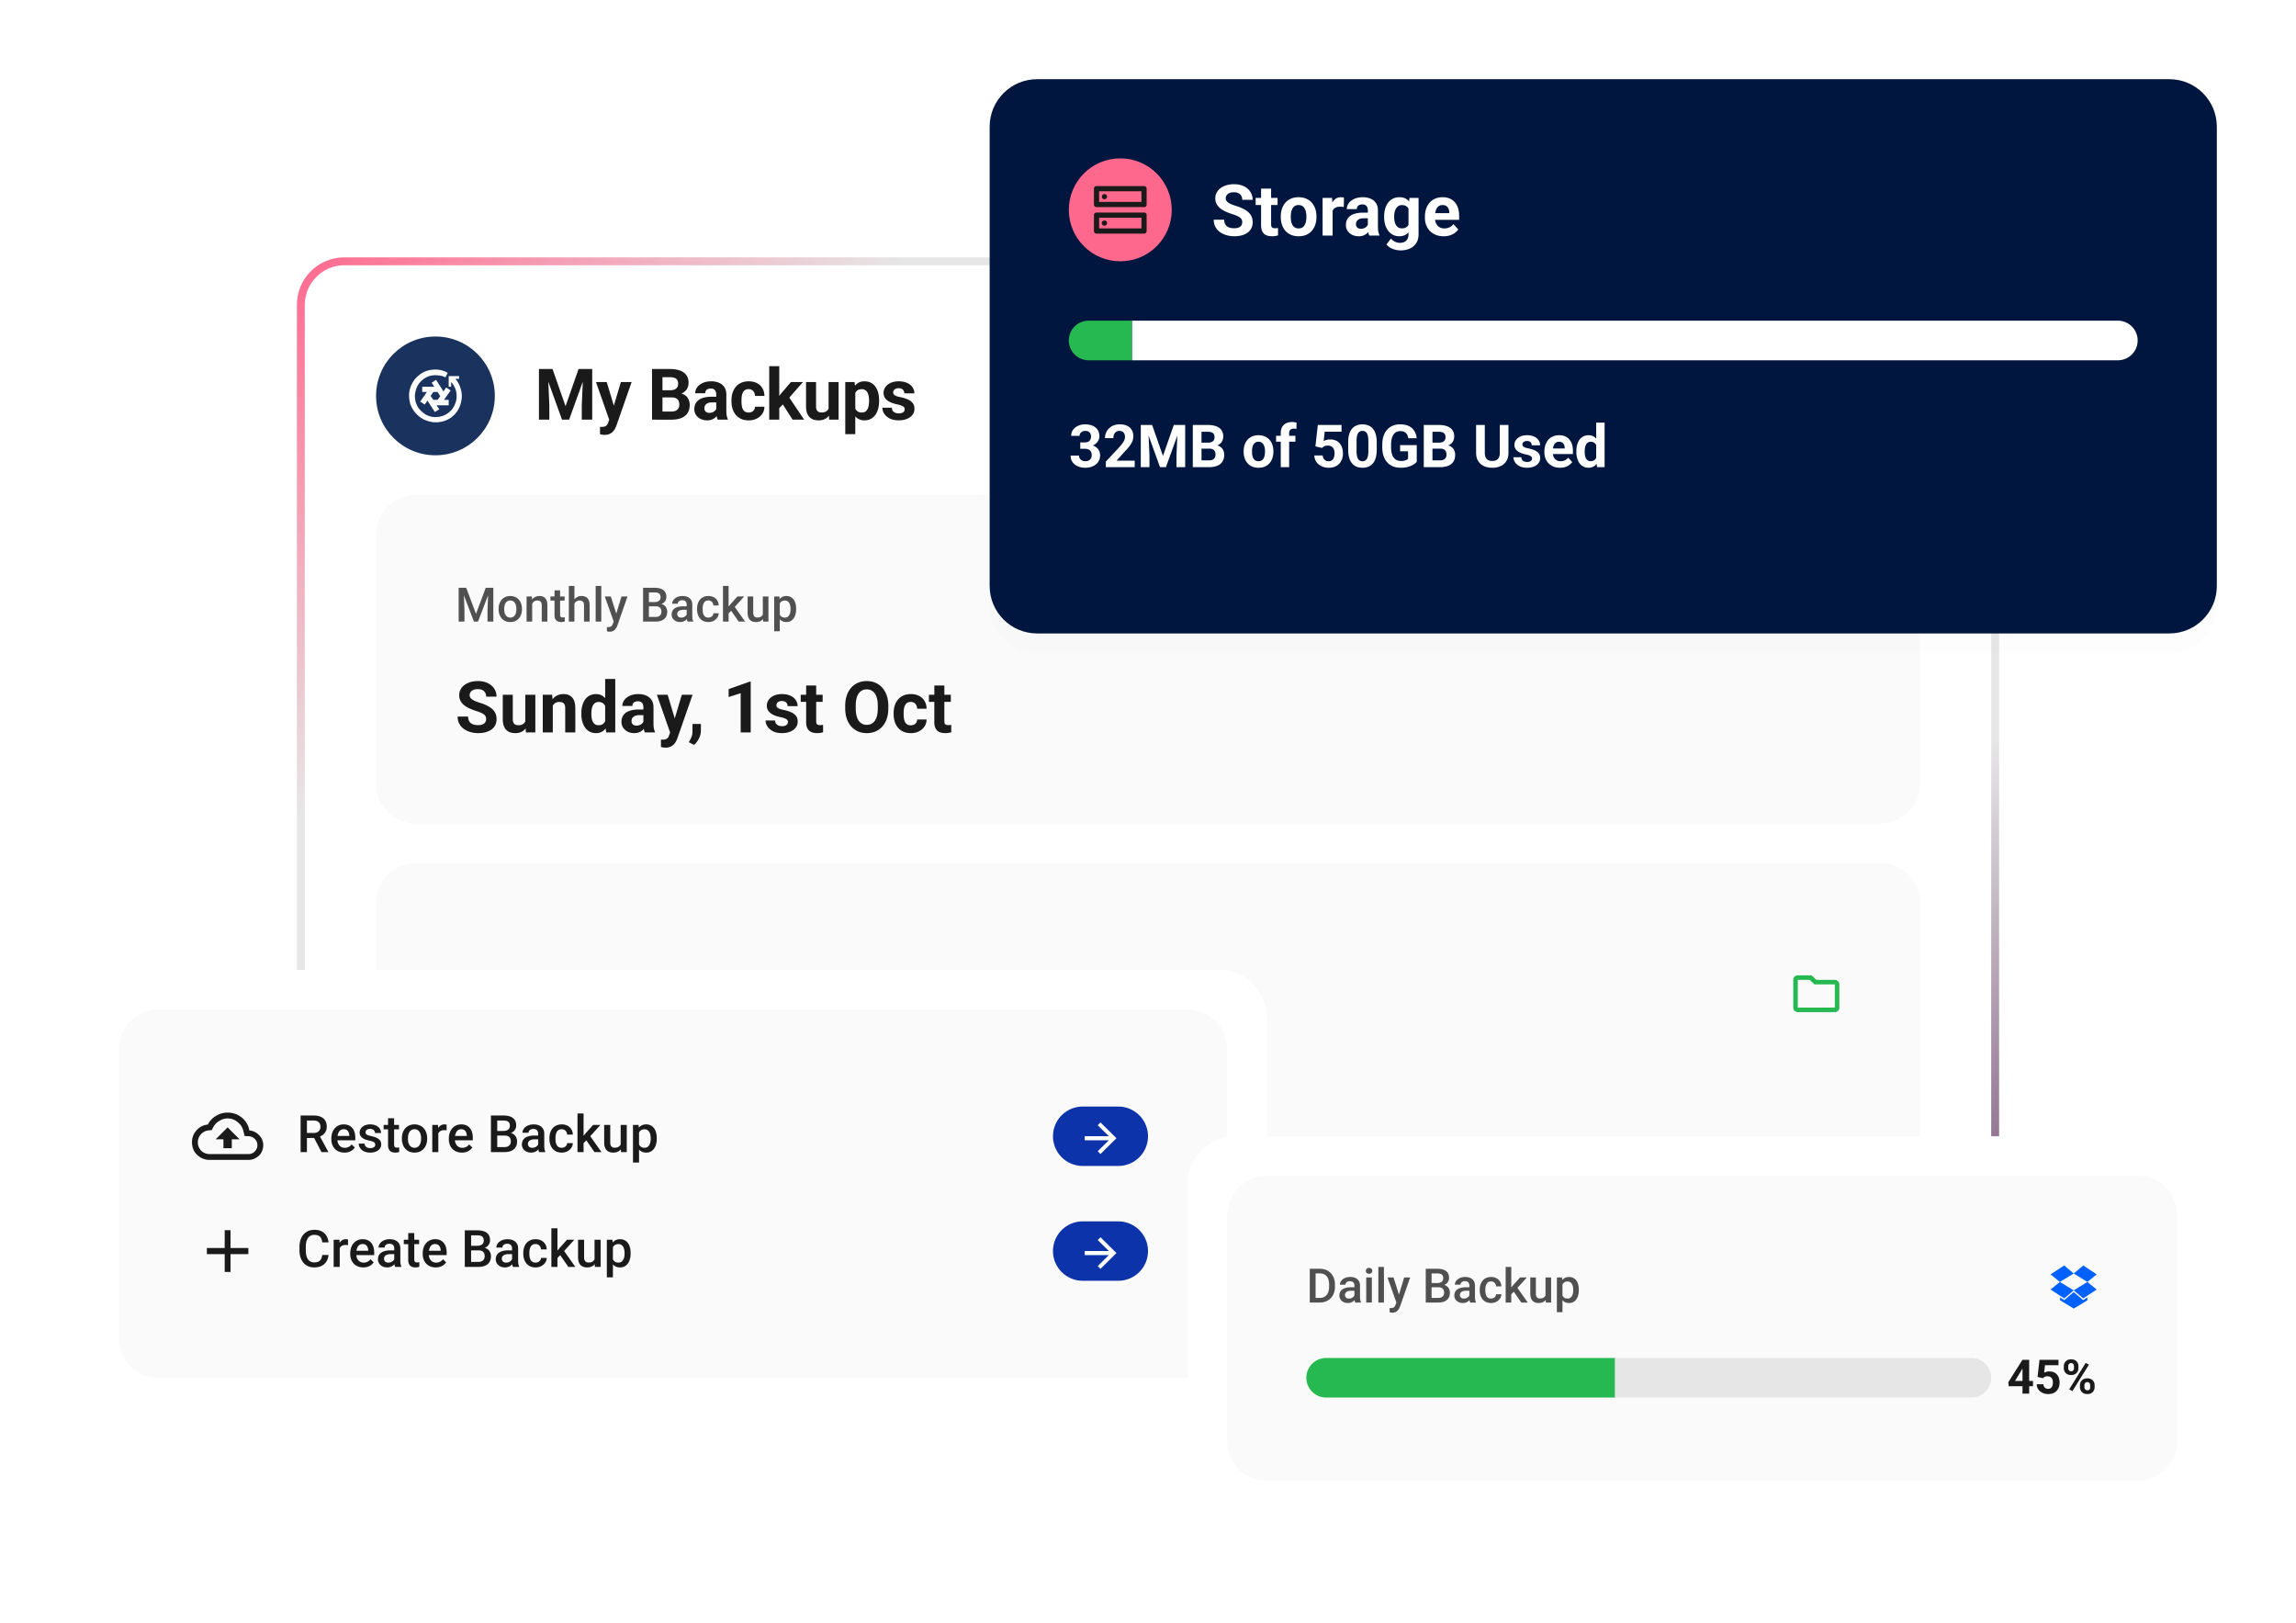
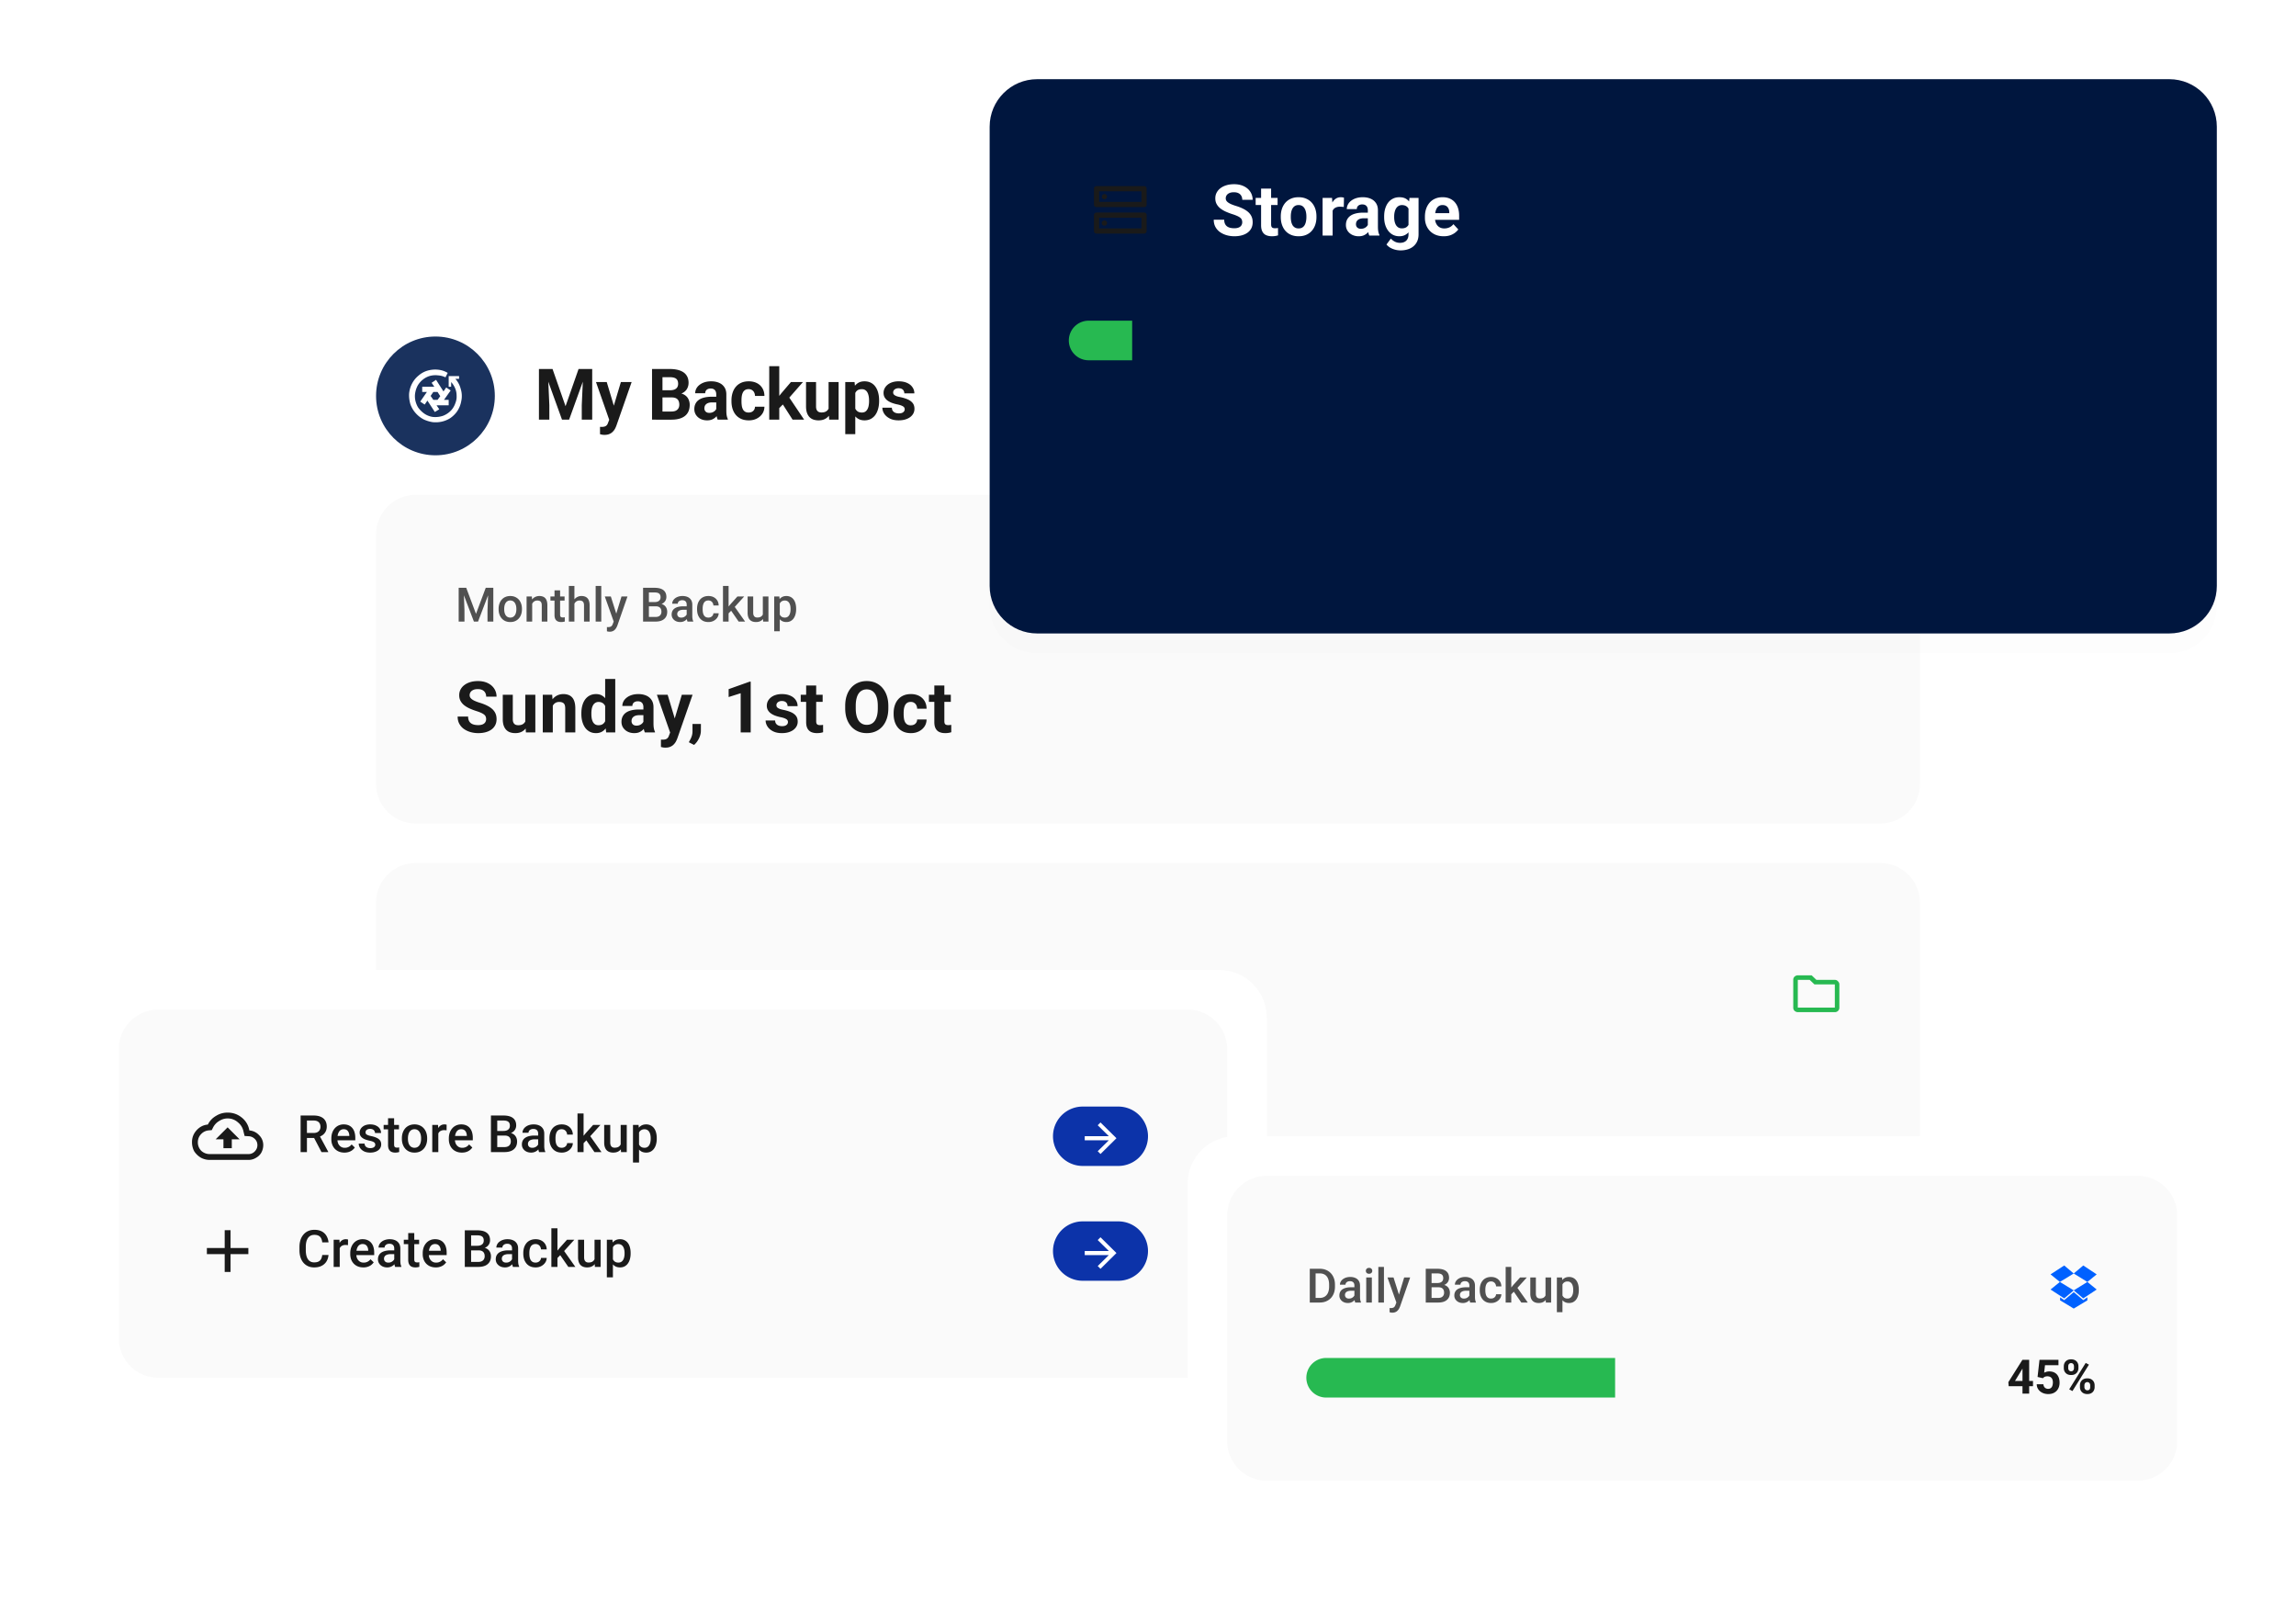
<svg xmlns="http://www.w3.org/2000/svg" width="580" height="410" fill="none">
  <style>.B{fill:#fff}.C{fill:#1a1a1a}.D{fill:#505050}.E{fill:#fafafa}.F{fill:#27b951}.G{fill-opacity:.01}.H{color-interpolation-filters:sRGB}.I{flood-opacity:0}</style>
  <g clip-path="url(#F)">
    <mask id="A" maskUnits="userSpaceOnUse" x="0" y="0" width="580" height="410">
      <path d="M580 0H0V410H580V0Z" class="B" />
    </mask>
    <g mask="url(#A)">
      <path d="M580 0H0V410H580V0Z" class="B" />
      <path d="M493 66H87c-6.075 0-11 4.925-11 11v242c0 6.075 4.925 11 11 11h406c6.075 0 11-4.925 11-11V77c0-6.075-4.925-11-11-11z" class="B" />
-       <path d="M493 66H87C80.925 66 76 70.925 76 77V319C76 325.075 80.925 330 87 330H493C499.075 330 504 325.075 504 319V77C504 70.925 499.075 66 493 66Z" stroke="url(#E)" stroke-width="2" />
      <path d="M110 115c8.284 0 15-6.716 15-15s-6.716-15-15-15-15 6.716-15 15 6.716 15 15 15z" fill="#1a325e" />
      <path d="M107.031 105.938a7.13 7.13 0 0 1-2.062-1.626 6.78 6.78 0 0 1-1.313-2.25c-.25-.874-.354-1.75-.312-2.624.083-.917.333-1.771.75-2.562s.958-1.458 1.625-2a5.99 5.99 0 0 1 2.25-1.25c.875-.25 1.75-.333 2.625-.25.916.083 1.75.354 2.5.813l-.563 1.125c-.583-.292-1.208-.458-1.875-.5-.666-.083-1.333-.042-2 .125-.625.167-1.208.458-1.75.875-.5.375-.937.854-1.312 1.438-.334.583-.563 1.208-.688 1.875-.125.625-.125 1.271 0 1.937a5.99 5.99 0 0 0 .688 1.813c.375.542.833 1.021 1.375 1.437.708.542 1.5.876 2.375 1 .916.084 1.791-.02 2.625-.312.833-.333 1.541-.833 2.125-1.5a5.16 5.16 0 0 0 .937-1.688c.25-.624.354-1.25.313-1.874a4.71 4.71 0 0 0-.375-1.875c-.25-.583-.584-1.104-1-1.562v1.188h-.625V95h2.625v.688h-.938a6.12 6.12 0 0 1 1.375 2.625 5.83 5.83 0 0 1 .125 2.938 6.62 6.62 0 0 1-1.125 2.75 6.96 6.96 0 0 1-1.687 1.625 6.75 6.75 0 0 1-2.125.875c-.75.167-1.521.208-2.313.125a8.32 8.32 0 0 1-2.25-.687zm5.688-8.063l-.688 1-1.875-2.937-1.125.75.688 1h-3.063V99h1.188l-1.688 2.438 1.125.75L109.469 99h1.062l.688 1.062-.688.938h-1.062l-.688-1-.812 1.188 1.875 2.874 1.125-.687-.688-1h3.063V101h-1.188l1.688-2.375-1.125-.75z" class="B" />
      <path d="M228.542 103.372c0-.182-.053-.346-.158-.492s-.302-.281-.589-.404c-.281-.129-.689-.247-1.222-.352a9.5 9.5 0 0 1-1.344-.395c-.411-.165-.768-.361-1.073-.589a2.56 2.56 0 0 1-.703-.809c-.17-.316-.255-.677-.255-1.081a2.55 2.55 0 0 1 .255-1.125 2.91 2.91 0 0 1 .747-.932c.328-.275.727-.489 1.196-.642.474-.158 1.007-.237 1.599-.237.826 0 1.535.132 2.127.395.598.264 1.055.627 1.371 1.09a2.65 2.65 0 0 1 .484 1.564h-2.532c0-.246-.052-.466-.158-.659a1.04 1.04 0 0 0-.475-.466c-.21-.117-.486-.176-.826-.176a1.66 1.66 0 0 0-.729.149c-.205.094-.363.223-.475.387-.105.158-.158.334-.158.527 0 .146.029.278.088.395a.96.96 0 0 0 .308.308 2.62 2.62 0 0 0 .544.264c.229.076.51.146.844.211.686.14 1.298.325 1.837.553s.967.528 1.283.914.475.882.475 1.503c0 .422-.094.809-.281 1.161s-.457.659-.809.922-.773.46-1.266.607c-.486.14-1.034.211-1.643.211-.885 0-1.635-.158-2.25-.475-.609-.316-1.072-.718-1.389-1.204-.31-.492-.466-.996-.466-1.512h2.4c.012.346.099.624.263.835.17.211.384.364.642.457.264.094.548.141.853.141.328 0 .6-.044.817-.132.217-.094.381-.217.492-.369.117-.158.176-.34.176-.545zm-12.485-5.054v11.338h-2.532V96.49h2.347l.185 1.828zm6.02 2.822v.184c0 .692-.082 1.333-.246 1.925-.158.592-.393 1.107-.703 1.547-.311.433-.697.773-1.16 1.019-.457.241-.985.361-1.582.361-.58 0-1.084-.117-1.512-.352a3.14 3.14 0 0 1-1.081-.984c-.287-.428-.519-.923-.694-1.486a11.72 11.72 0 0 1-.405-1.81v-.483c.094-.692.229-1.325.405-1.899.175-.58.407-1.081.694-1.503.293-.428.65-.759 1.072-.993.428-.234.929-.352 1.503-.352.604 0 1.134.114 1.591.343a3.12 3.12 0 0 1 1.16.984c.317.428.554.938.712 1.529.164.592.246 1.248.246 1.969zm-2.54.184v-.184c0-.405-.035-.777-.105-1.117s-.17-.647-.317-.905c-.14-.258-.328-.457-.562-.598-.229-.147-.507-.22-.835-.22-.346 0-.642.056-.888.167a1.49 1.49 0 0 0-.589.483c-.152.211-.266.463-.343.756s-.123.624-.14.993v1.222c.029.433.111.823.246 1.169a1.76 1.76 0 0 0 .624.808c.281.2.65.299 1.107.299.334 0 .616-.073.844-.219.229-.153.413-.361.554-.625s.249-.568.307-.914a6.03 6.03 0 0 0 .097-1.116zm-10.226 2.4V96.49h2.531V106h-2.382l-.149-2.276zm.281-1.952l.747-.017c0 .633-.073 1.222-.22 1.766s-.366 1.008-.659 1.407a3.09 3.09 0 0 1-1.107.923c-.446.216-.97.325-1.574.325a4.09 4.09 0 0 1-1.283-.194 2.59 2.59 0 0 1-1.002-.624c-.275-.287-.492-.653-.65-1.098-.153-.451-.229-.993-.229-1.626V96.49h2.531v6.161a2.28 2.28 0 0 0 .097.712c.07.194.167.352.29.475s.267.211.431.264c.17.052.357.079.562.079.522 0 .932-.106 1.231-.317.305-.211.518-.498.641-.861a3.71 3.71 0 0 0 .194-1.231zm-12.74-9.281V106h-2.532V92.491h2.532zm5.994 3.999l-4.131 4.711-2.215 2.241-.923-1.828 1.758-2.232 2.47-2.892h3.041zm-2.628 9.51l-2.813-4.395 1.749-1.529 3.982 5.924h-2.918zm-11.106-1.802c.311 0 .586-.058.826-.176.241-.123.428-.293.563-.509.141-.223.214-.484.22-.783h2.382a3.17 3.17 0 0 1-.537 1.785c-.351.515-.823.923-1.415 1.221s-1.254.44-1.986.44c-.738 0-1.383-.123-1.934-.369-.544-.246-.999-.586-1.362-1.02s-.636-.949-.817-1.529c-.182-.586-.273-1.213-.273-1.881v-.255a6.25 6.25 0 0 1 .273-1.881c.181-.586.454-1.096.817-1.529.363-.439.818-.782 1.362-1.028s1.184-.369 1.916-.369c.78 0 1.462.149 2.048.448a3.34 3.34 0 0 1 1.389 1.283c.34.551.513 1.204.519 1.96h-2.382a2 2 0 0 0-.202-.862 1.46 1.46 0 0 0-.545-.615c-.235-.158-.525-.237-.87-.237-.37 0-.671.079-.906.237a1.52 1.52 0 0 0-.545.633c-.129.264-.219.565-.272.905-.047.334-.07.686-.07 1.055v.255c0 .369.023.724.07 1.063a2.99 2.99 0 0 0 .264.906 1.55 1.55 0 0 0 .553.624c.234.153.539.228.914.228zm-8.178-.343v-4.236c0-.305-.05-.565-.15-.782a1.11 1.11 0 0 0-.466-.519c-.205-.123-.471-.185-.799-.185-.282 0-.525.05-.73.149a1.06 1.06 0 0 0-.475.413c-.111.176-.167.384-.167.624h-2.531a2.48 2.48 0 0 1 .281-1.151 2.87 2.87 0 0 1 .818-.958c.357-.281.782-.501 1.274-.659.498-.158 1.055-.237 1.67-.237.738 0 1.395.123 1.969.369s1.025.615 1.353 1.107c.334.492.501 1.107.501 1.846v4.069c0 .522.033.949.097 1.283.065.328.158.615.281.862v.15h-2.557c-.123-.258-.217-.58-.282-.967a8.04 8.04 0 0 1-.087-1.178zm.334-3.647l.017 1.433h-1.415a2.96 2.96 0 0 0-.87.114c-.246.076-.448.184-.606.325a1.25 1.25 0 0 0-.352.475c-.07.181-.105.381-.105.597a1.17 1.17 0 0 0 .149.589 1.07 1.07 0 0 0 .431.405c.187.093.407.14.659.14.381 0 .712-.076.993-.228s.498-.34.65-.563c.159-.223.241-.433.246-.633l.668 1.073a4.3 4.3 0 0 1-.386.747c-.159.257-.361.501-.607.729a3.03 3.03 0 0 1-.887.554c-.346.14-.756.211-1.231.211-.603 0-1.151-.12-1.643-.361a2.92 2.92 0 0 1-1.161-1.01c-.281-.434-.422-.926-.422-1.477 0-.498.094-.94.282-1.327a2.59 2.59 0 0 1 .826-.976c.369-.269.829-.471 1.38-.606.551-.141 1.189-.211 1.916-.211h1.468zm-11.545.176h-3.287l-.018-1.811h2.76c.486 0 .884-.061 1.195-.184.311-.129.542-.314.694-.554.159-.246.238-.545.238-.896 0-.398-.076-.721-.229-.967-.146-.246-.378-.425-.694-.536s-.712-.167-1.204-.167h-1.828V106h-2.637V93.203h4.465c.744 0 1.409.07 1.995.211.592.141 1.093.355 1.503.642a2.85 2.85 0 0 1 .94 1.09c.217.434.325.949.325 1.547 0 .527-.12 1.014-.36 1.459-.234.445-.606.809-1.116 1.09-.504.281-1.163.436-1.978.466l-.764.677zm-.115 5.616h-3.893l1.028-2.057h2.865c.463 0 .841-.073 1.134-.219.293-.153.51-.358.651-.616s.211-.553.211-.887c0-.375-.065-.7-.194-.976-.123-.275-.322-.486-.598-.633s-.638-.228-1.089-.228h-2.54l.017-1.811h3.164l.607.712c.779-.012 1.406.126 1.881.413.48.281.829.648 1.045 1.099.223.451.334.934.334 1.45 0 .82-.178 1.512-.536 2.074s-.882.976-1.573 1.257c-.685.281-1.523.422-2.514.422zm-15.285-1.072l2.523-8.438h2.716l-3.824 10.943a5.86 5.86 0 0 1-.334.773c-.134.275-.319.536-.553.782-.229.252-.519.457-.871.616-.345.158-.77.237-1.274.237-.24 0-.436-.015-.589-.044l-.545-.123v-1.855h.202l.203.009c.334 0 .606-.038.817-.114s.381-.193.51-.352c.129-.152.231-.351.307-.597l.712-1.837zm-1.054-8.438l2.065 6.891.36 2.681-1.722.184-3.419-9.756h2.716zm-15.922-3.287h2.232l3.287 9.396 3.287-9.396h2.233L143.763 106h-1.793l-4.623-12.797zm-1.204 0h2.223l.405 9.158V106h-2.628V93.203zm11.223 0h2.233V106h-2.637v-3.639l.404-9.158z" class="C" />
      <path d="M475 125H105c-5.523 0-10 4.477-10 10v63c0 5.523 4.477 10 10 10h370a10 10 0 0 0 10-10v-63a10 10 0 0 0-10-10z" class="E" />
      <path d="M196.984 151.879v7.559h-1.412v-8.778h1.301l.111 1.219zm4.131 1.892v.124a4.77 4.77 0 0 1-.164 1.283c-.105.39-.263.732-.474 1.025a2.18 2.18 0 0 1-.768.674c-.305.16-.656.24-1.055.24s-.74-.072-1.037-.217a2.05 2.05 0 0 1-.744-.627 3.39 3.39 0 0 1-.492-.949c-.121-.367-.207-.769-.258-1.207v-.474c.051-.465.137-.887.258-1.266a3.44 3.44 0 0 1 .492-.979c.203-.273.451-.484.744-.632s.635-.223 1.026-.223c.398 0 .752.078 1.06.234a2.13 2.13 0 0 1 .779.657c.211.281.37.621.475 1.019s.158.834.158 1.318zm-1.412.124v-.124c0-.292-.027-.564-.082-.814s-.141-.477-.258-.668-.267-.34-.451-.445a1.28 1.28 0 0 0-.65-.164c-.254 0-.465.043-.645.129a1.28 1.28 0 0 0-.451.345c-.121.148-.215.323-.281.522a3.06 3.06 0 0 0-.141.638v1.137a2.87 2.87 0 0 0 .24.774c.114.234.274.421.481.562s.48.205.808.205c.254 0 .471-.054.651-.164s.326-.26.439-.451a2.21 2.21 0 0 0 .258-.674 3.81 3.81 0 0 0 .082-.808zm-7.002 1.611v-4.846h1.418V157h-1.336l-.082-1.494zm.199-1.318l.475-.012a4.65 4.65 0 0 1-.141 1.178c-.093.355-.238.666-.433.931a2.03 2.03 0 0 1-.75.615c-.305.145-.67.217-1.096.217-.309 0-.592-.045-.85-.135a1.73 1.73 0 0 1-.667-.416c-.187-.188-.327-.431-.428-.732s-.153-.66-.153-1.078v-4.096h1.413v4.108c0 .23.027.423.082.58.054.152.128.275.222.369a.79.79 0 0 0 .328.199c.125.039.258.059.399.059.402 0 .719-.079.949-.235a1.3 1.3 0 0 0 .498-.644c.102-.27.152-.573.152-.908zM184.053 148v9h-1.418v-9h1.418zm3.937 2.66l-2.76 3.059-1.511 1.547-.369-1.196 1.142-1.412 1.793-1.998h1.705zm-1.4 6.34l-2.057-2.977.891-.99 2.801 3.967h-1.635zm-7.641-1.008a1.39 1.39 0 0 0 .621-.135c.188-.093.338-.222.451-.386s.182-.354.194-.569h1.33a1.98 1.98 0 0 1-.363 1.119c-.235.336-.545.604-.932.803s-.814.293-1.283.293c-.485 0-.906-.082-1.266-.246a2.5 2.5 0 0 1-.896-.691 3.03 3.03 0 0 1-.539-1.014c-.118-.383-.176-.793-.176-1.23v-.206c0-.437.058-.847.176-1.23a3.02 3.02 0 0 1 .539-1.02c.238-.292.537-.521.896-.685s.779-.252 1.26-.252c.508 0 .953.102 1.336.305a2.27 2.27 0 0 1 .902.838c.223.355.338.769.346 1.242h-1.33a1.41 1.41 0 0 0-.176-.633c-.101-.191-.246-.344-.434-.457s-.404-.17-.662-.17c-.285 0-.521.059-.709.176a1.18 1.18 0 0 0-.439.468c-.106.196-.182.417-.229.663s-.064.494-.064.755v.206c0 .261.021.515.064.761a2.18 2.18 0 0 0 .223.662 1.29 1.29 0 0 0 .445.463c.188.114.426.17.715.17zm-5.484-.263v-3.024c0-.226-.041-.422-.123-.586s-.207-.291-.375-.381-.371-.134-.621-.134c-.231 0-.43.039-.598.117s-.299.183-.393.316a.77.77 0 0 0-.14.451h-1.406a1.56 1.56 0 0 1 .181-.726c.121-.235.297-.444.528-.627s.505-.328.826-.434.679-.158 1.078-.158c.476 0 .898.08 1.266.24a1.94 1.94 0 0 1 .873.727c.211.324.322.722.322 1.207v2.818c0 .289.019.549.058.779a2.52 2.52 0 0 0 .182.592V157h-1.447a2.47 2.47 0 0 1-.158-.58 4.62 4.62 0 0 1-.053-.691zm.205-2.584l.012.873h-1.014c-.262 0-.492.025-.691.076a1.49 1.49 0 0 0-.498.211.92.92 0 0 0-.299.34 1 1 0 0 0-.1.451.94.94 0 0 0 .117.463c.078.136.192.244.34.322s.336.117.551.117c.289 0 .541-.059.756-.176a1.54 1.54 0 0 0 .515-.439c.125-.172.192-.342.2-.498l.457.627c-.047.16-.127.332-.241.515a2.47 2.47 0 0 1-.445.528c-.18.164-.396.299-.65.404a2.24 2.24 0 0 1-.868.158c-.414 0-.783-.082-1.107-.246a1.97 1.97 0 0 1-.762-.674 1.75 1.75 0 0 1-.275-.967c0-.335.062-.632.187-.89a1.74 1.74 0 0 1 .563-.656c.25-.176.555-.309.914-.399a5.07 5.07 0 0 1 1.23-.14h1.108zm-8.022 0h-2.173l-.012-1.073h1.898c.321 0 .592-.047.815-.14s.398-.237.515-.416a1.2 1.2 0 0 0 .176-.662c0-.286-.055-.518-.164-.698s-.277-.31-.504-.392-.508-.123-.855-.123h-1.424V157h-1.471v-8.531h2.895c.468 0 .886.045 1.254.135s.685.23.943.421a1.84 1.84 0 0 1 .592.715c.133.289.205.633.205 1.031a1.91 1.91 0 0 1-.252.967c-.168.289-.416.526-.744.709s-.737.293-1.225.328l-.469.37zm-.064 3.855h-2.572l.662-1.166h1.91c.332 0 .609-.055.832-.164a1.12 1.12 0 0 0 .498-.463 1.39 1.39 0 0 0 .17-.697c0-.278-.049-.518-.146-.721a1.03 1.03 0 0 0-.463-.475c-.211-.11-.487-.169-.827-.169h-1.652l.012-1.073h2.15l.334.405c.469.015.854.119 1.154.31.305.192.532.44.68.744s.223.633.223.985c0 .543-.119.998-.358 1.365s-.572.646-1.013.838-.973.281-1.594.281zm-10.307-.691L157 150.66h1.512l-2.543 7.307a5.08 5.08 0 0 1-.229.51 2.34 2.34 0 0 1-.369.521c-.148.168-.334.303-.557.404s-.492.159-.808.159a1.8 1.8 0 0 1-.363-.036l-.323-.064-.006-1.078.141.012.141.005c.234 0 .429-.029.586-.088a.8.8 0 0 0 .38-.269c.102-.125.188-.293.258-.504l.457-1.23zm-.972-5.649l1.506 4.746.251 1.489-.978.251-2.303-6.486h1.524zm-2.414-2.66v9h-1.418v-9h1.418zm-6.786 0v9h-1.406v-9h1.406zm-.246 5.596l-.457-.006a4.14 4.14 0 0 1 .182-1.213c.121-.371.289-.693.504-.967a2.25 2.25 0 0 1 .785-.639 2.24 2.24 0 0 1 1.014-.228c.312 0 .593.043.843.129a1.61 1.61 0 0 1 .657.416c.183.187.322.433.416.738s.146.668.146 1.102V157h-1.418v-4.084c0-.305-.045-.547-.135-.727s-.212-.308-.38-.386-.373-.123-.616-.123a1.43 1.43 0 0 0-.673.152c-.192.102-.352.24-.481.416s-.226.379-.293.609a2.84 2.84 0 0 0-.094.739zm-2.238-2.936v1.031h-3.574v-1.031h3.574zm-2.543-1.553h1.412v6.141c0 .195.028.346.082.451a.44.44 0 0 0 .24.205 1.1 1.1 0 0 0 .358.053 2.12 2.12 0 0 0 .281-.018l.217-.035.006 1.078a3.36 3.36 0 0 1-.41.094c-.153.028-.328.041-.528.041-.324 0-.611-.056-.861-.17s-.445-.306-.586-.568-.211-.609-.211-1.043v-6.229zm-5.642 2.907V157h-1.413v-6.34h1.331l.082 1.354zm-.252 1.582l-.457-.006c.003-.449.066-.861.187-1.236a2.96 2.96 0 0 1 .516-.967 2.24 2.24 0 0 1 .797-.621 2.41 2.41 0 0 1 1.031-.223c.304 0 .58.043.826.129a1.51 1.51 0 0 1 .639.404c.179.188.316.432.41.733s.14.662.14 1.095V157h-1.418v-4.102c0-.304-.044-.544-.134-.72s-.213-.307-.381-.381-.369-.117-.615-.117-.459.05-.651.152a1.47 1.47 0 0 0-.486.416 2.01 2.01 0 0 0-.299.609c-.07.231-.105.477-.105.739zm-8.227.304v-.134c0-.457.066-.881.199-1.272s.324-.736.574-1.025.563-.52.926-.68.782-.246 1.242-.246.879.082 1.243.246.677.387.931.68.448.631.58 1.025.2.815.2 1.272v.134c0 .457-.067.881-.2 1.272a3.03 3.03 0 0 1-.58 1.025c-.254.289-.562.516-.926.68s-.775.24-1.236.24-.881-.08-1.248-.24-.672-.391-.926-.68a3.01 3.01 0 0 1-.58-1.025c-.133-.39-.199-.815-.199-1.272zm1.412-.134v.134c0 .286.029.555.088.809a2.06 2.06 0 0 0 .275.668c.125.191.286.342.481.451s.428.164.697.164c.262 0 .488-.054.68-.164a1.4 1.4 0 0 0 .48-.451 2.06 2.06 0 0 0 .276-.668 3.4 3.4 0 0 0 .093-.809v-.134c0-.282-.031-.547-.093-.797s-.153-.479-.282-.674-.285-.348-.48-.457-.42-.17-.686-.17-.496.057-.691.17-.35.262-.475.457a2.13 2.13 0 0 0-.275.674c-.059.25-.088.515-.088.797zm-10.904-5.297h1.312l2.467 6.58 2.461-6.58h1.313L120.76 157h-1.043l-3.252-8.531zm-.598 0h1.248l.217 5.695V157h-1.465v-8.531zm7.5 0h1.254V157h-1.471v-2.836l.217-5.695z" class="D" />
      <path d="M460.82 148.078l3.61 6.289h-3.883l-3.609-6.289h3.882zm1.914 10.117h-7.218l1.914-3.336h7.218l-1.914 3.336zm-7.82-.054l3.664-6.289-1.969-3.336-3.609 6.289 1.914 3.336z" fill="#ff3c6b" />
      <path d="M240.191 175.49v1.793h-5.537v-1.793h5.537zm-4.166-2.346h2.532v8.991c0 .275.035.486.105.633.076.146.188.249.334.307a1.65 1.65 0 0 0 .554.079l.422-.017.325-.053.009 1.863a4.7 4.7 0 0 1-.703.167 5.22 5.22 0 0 1-.835.062c-.557 0-1.043-.091-1.459-.273s-.727-.486-.95-.896-.334-.949-.334-1.617v-9.246zm-5.95 10.054c.311 0 .586-.058.826-.176a1.37 1.37 0 0 0 .563-.509 1.5 1.5 0 0 0 .22-.783h2.381c-.005.668-.184 1.263-.536 1.785-.351.515-.823.923-1.415 1.221s-1.254.44-1.986.44c-.738 0-1.383-.123-1.934-.369-.545-.246-.999-.586-1.362-1.02a4.41 4.41 0 0 1-.817-1.529c-.182-.586-.273-1.213-.273-1.881v-.255c0-.674.091-1.301.273-1.881.181-.586.454-1.095.817-1.529a3.72 3.72 0 0 1 1.362-1.028c.545-.246 1.184-.37 1.916-.37.78 0 1.462.15 2.048.449.592.299 1.055.726 1.389 1.283.34.551.513 1.204.518 1.96h-2.381c-.006-.317-.074-.604-.203-.861a1.46 1.46 0 0 0-.544-.616c-.235-.158-.525-.237-.871-.237-.369 0-.67.079-.905.237a1.55 1.55 0 0 0-.545.633c-.129.264-.22.566-.272.905s-.071.686-.071 1.055v.255c0 .369.024.724.071 1.063a3.01 3.01 0 0 0 .263.906c.135.263.32.471.554.624s.539.228.914.228zm-5.669-4.895v.606c0 .973-.132 1.846-.395 2.619s-.636 1.433-1.116 1.978c-.481.539-1.055.952-1.723 1.239-.662.287-1.398.431-2.206.431s-1.538-.144-2.206-.431a4.94 4.94 0 0 1-1.723-1.239c-.486-.545-.864-1.204-1.134-1.978-.263-.773-.395-1.646-.395-2.619v-.606c0-.979.132-1.852.395-2.619.264-.774.636-1.433 1.117-1.978s1.06-.961 1.722-1.248c.668-.287 1.404-.431 2.206-.431.809 0 1.544.144 2.206.431.668.287 1.242.703 1.723 1.248a5.77 5.77 0 0 1 1.125 1.978c.269.767.404 1.64.404 2.619zm-2.663.606v-.624c0-.68-.061-1.277-.184-1.793s-.305-.949-.545-1.301a2.37 2.37 0 0 0-.879-.791c-.346-.181-.741-.272-1.187-.272s-.841.091-1.186.272-.63.44-.87.791-.413.786-.537 1.301-.184 1.113-.184 1.793v.624c0 .674.061 1.272.184 1.793s.305.952.545 1.31a2.45 2.45 0 0 0 .879.8c.346.181.742.272 1.187.272s.841-.091 1.186-.272.636-.449.87-.8c.235-.358.414-.794.537-1.31s.184-1.119.184-1.793zm-13.931-3.419v1.793h-5.537v-1.793h5.537zm-4.166-2.346h2.532v8.991c0 .275.035.486.105.633.076.146.188.249.334.307a1.65 1.65 0 0 0 .554.079l.422-.017.325-.053.009 1.863a4.67 4.67 0 0 1-.703.167 5.22 5.22 0 0 1-.835.062c-.557 0-1.043-.091-1.459-.273a2.01 2.01 0 0 1-.95-.896c-.222-.41-.334-.949-.334-1.617v-9.246zm-4.596 9.228c0-.182-.053-.346-.158-.492s-.302-.281-.589-.404c-.282-.129-.689-.247-1.222-.352-.48-.105-.929-.237-1.345-.395-.41-.165-.767-.361-1.072-.589a2.56 2.56 0 0 1-.703-.809c-.17-.316-.255-.677-.255-1.081 0-.398.085-.773.255-1.125a2.91 2.91 0 0 1 .747-.932 3.54 3.54 0 0 1 1.195-.641c.475-.158 1.008-.238 1.6-.238.826 0 1.535.132 2.127.396.598.264 1.055.627 1.371 1.09.322.457.483.978.483 1.564h-2.531c0-.246-.053-.466-.158-.659a1.05 1.05 0 0 0-.475-.466c-.211-.117-.486-.176-.826-.176-.281 0-.524.05-.729.15a1.12 1.12 0 0 0-.475.387c-.105.158-.158.334-.158.527 0 .146.029.278.088.395s.167.214.307.308a2.64 2.64 0 0 0 .545.264c.229.076.51.146.844.211.686.14 1.298.325 1.837.553s.967.528 1.283.914.475.882.475 1.503c0 .422-.094.809-.282 1.161s-.457.659-.808.922-.774.46-1.266.607c-.486.14-1.034.211-1.643.211-.885 0-1.635-.158-2.25-.475s-1.073-.718-1.389-1.204c-.311-.492-.466-.996-.466-1.512h2.4c.011.346.099.624.263.835.17.211.384.364.642.457a2.52 2.52 0 0 0 .852.141c.329 0 .601-.044.818-.132.217-.094.381-.217.492-.369.117-.158.176-.34.176-.545zm-9.413-10.195V185h-2.532v-9.905l-3.041.967v-1.996l5.3-1.889h.273zm-12.577 10.687l-.009 1.697c0 .65-.164 1.306-.492 1.968s-.733 1.204-1.231 1.626l-1.318-.676.43-.809c.141-.27.258-.566.352-.888a3.92 3.92 0 0 0 .141-1.098v-1.82h2.127zm-7.348 1.064l2.522-8.438h2.716l-3.823 10.943a5.86 5.86 0 0 1-.334.773 3.13 3.13 0 0 1-.554.782c-.228.252-.518.457-.87.616-.346.158-.77.237-1.274.237-.241 0-.437-.015-.589-.044l-.545-.123v-1.855h.202l.202.009c.334 0 .607-.038.818-.114a1.13 1.13 0 0 0 .509-.352c.129-.152.232-.351.308-.597l.712-1.837zm-1.055-8.438l2.066 6.891.36 2.681-1.723.184-3.419-9.756h2.716zm-6.126 7.365v-4.236c0-.305-.05-.565-.149-.782-.1-.223-.255-.396-.466-.519-.205-.123-.472-.184-.8-.184a1.66 1.66 0 0 0-.729.149 1.06 1.06 0 0 0-.475.413c-.111.176-.167.384-.167.624h-2.531a2.48 2.48 0 0 1 .281-1.151c.188-.363.46-.683.817-.958.358-.281.783-.501 1.275-.659.498-.158 1.055-.238 1.67-.238.738 0 1.394.124 1.969.37s1.025.615 1.353 1.107c.334.492.501 1.107.501 1.846v4.069c0 .522.032.949.097 1.283.064.328.158.615.281.862V185H162.9a3.68 3.68 0 0 1-.281-.967c-.058-.392-.088-.785-.088-1.178zm.334-3.647l.018 1.433h-1.415a2.96 2.96 0 0 0-.87.114c-.246.076-.449.184-.607.325-.158.135-.275.293-.351.475s-.106.381-.106.597a1.17 1.17 0 0 0 .15.589c.099.17.243.305.43.405.188.093.407.14.659.14.381 0 .712-.076.994-.228s.498-.34.65-.563c.158-.223.24-.433.246-.633l.668 1.073a4.38 4.38 0 0 1-.387.747 3.49 3.49 0 0 1-.606.729 3.13 3.13 0 0 1-.888.554c-.346.14-.756.211-1.23.211-.604 0-1.152-.12-1.644-.361a3 3 0 0 1-1.16-1.01c-.281-.434-.422-.926-.422-1.477 0-.498.094-.94.281-1.327a2.59 2.59 0 0 1 .827-.976c.369-.269.829-.471 1.379-.606.551-.141 1.19-.211 1.916-.211h1.468zm-9.993 3.718V171.5h2.549V185h-2.294l-.255-2.074zm-6.012-2.567v-.184c0-.727.082-1.386.246-1.978s.405-1.11.721-1.538a3.28 3.28 0 0 1 1.169-.993c.463-.234.99-.352 1.582-.352.557 0 1.043.118 1.459.352.422.234.779.568 1.072 1.002.299.428.539.935.721 1.52a10.59 10.59 0 0 1 .396 1.908v.404c-.082.662-.214 1.277-.396 1.846s-.422 1.066-.721 1.494c-.293.422-.65.75-1.072.984s-.914.352-1.476.352c-.592 0-1.12-.12-1.582-.361a3.36 3.36 0 0 1-1.161-1.01c-.31-.434-.547-.944-.712-1.53s-.246-1.224-.246-1.916zm2.532-.184v.184a6.54 6.54 0 0 0 .087 1.099c.065.34.167.642.308.905a1.71 1.71 0 0 0 .563.607c.234.14.518.211.852.211.434 0 .791-.097 1.072-.29.282-.2.496-.472.642-.818.152-.345.24-.744.264-1.195v-1.151a4.16 4.16 0 0 0-.159-.994c-.082-.298-.205-.553-.369-.764-.158-.211-.357-.375-.597-.492s-.513-.176-.835-.176c-.328 0-.61.076-.844.228a1.72 1.72 0 0 0-.571.607 3.08 3.08 0 0 0-.317.914 6.19 6.19 0 0 0-.096 1.125zm-9.747-2.654V185h-2.532v-9.51h2.373l.159 2.031zm-.37 2.39h-.685c0-.703.091-1.336.272-1.898.182-.569.437-1.052.765-1.451s.718-.711 1.169-.922c.457-.217.967-.326 1.529-.326a3.68 3.68 0 0 1 1.222.194c.369.129.685.334.949.615.27.281.475.653.615 1.116.147.463.22 1.029.22 1.697V185h-2.549v-6.073c0-.422-.058-.75-.176-.985a.99.99 0 0 0-.518-.492c-.223-.099-.498-.149-.826-.149-.34 0-.636.067-.888.202-.246.135-.451.322-.615.562-.158.235-.279.51-.361.827s-.123.656-.123 1.019zm-6.574 2.813v-7.234h2.531V185h-2.381l-.15-2.276zm.281-1.952l.747-.017c0 .633-.073 1.222-.219 1.766s-.366 1.008-.659 1.407c-.293.392-.663.7-1.108.923-.445.216-.97.325-1.573.325-.463 0-.891-.065-1.283-.194a2.59 2.59 0 0 1-1.002-.624c-.276-.287-.492-.653-.651-1.098-.152-.451-.228-.993-.228-1.626v-6.144h2.531v6.161c0 .282.032.519.097.712s.167.352.29.475a1.06 1.06 0 0 0 .43.264 1.92 1.92 0 0 0 .563.079c.521 0 .932-.106 1.23-.317.305-.211.519-.498.642-.861a3.71 3.71 0 0 0 .193-1.231zm-10.177.879a1.68 1.68 0 0 0-.106-.615c-.064-.187-.187-.357-.369-.51s-.436-.313-.765-.465-.753-.311-1.274-.475a16.06 16.06 0 0 1-1.652-.633c-.516-.234-.973-.507-1.371-.817a3.68 3.68 0 0 1-.932-1.099c-.223-.416-.334-.899-.334-1.45 0-.533.117-1.017.352-1.45a3.32 3.32 0 0 1 .984-1.125c.422-.317.92-.56 1.494-.73.58-.17 1.216-.255 1.907-.255.944 0 1.767.17 2.47.51s1.248.806 1.635 1.398.589 1.268.589 2.03h-2.62c0-.375-.079-.703-.237-.985-.152-.287-.387-.512-.703-.676s-.703-.246-1.178-.246c-.457 0-.838.07-1.142.211-.305.134-.533.319-.686.553s-.228.487-.228.774a1.12 1.12 0 0 0 .158.589c.111.175.275.339.492.492s.483.296.8.43a11.75 11.75 0 0 0 1.099.396c.697.211 1.309.448 1.836.712.534.264.979.559 1.336.888a3.32 3.32 0 0 1 .809 1.116c.182.416.272.887.272 1.415 0 .556-.108 1.054-.325 1.494a3.07 3.07 0 0 1-.94 1.116c-.41.305-.9.536-1.468.694s-1.204.238-1.907.238c-.633 0-1.257-.082-1.872-.246a5.68 5.68 0 0 1-1.679-.765 3.85 3.85 0 0 1-1.195-1.301c-.299-.527-.449-1.151-.449-1.872h2.646c0 .399.061.736.185 1.011s.295.498.518.668c.229.17.498.293.809.369.316.076.662.114 1.037.114.457 0 .832-.064 1.125-.193.299-.129.518-.308.659-.536a1.41 1.41 0 0 0 .22-.774z" class="C" />
      <path d="M475 218H105c-5.523 0-10 4.477-10 10v73c0 5.523 4.477 10 10 10h370a10 10 0 0 0 10-10v-73a10 10 0 0 0-10-10z" class="E" />
      <use href="#G" class="D" />
      <path d="M175.416 253.506v-4.846h1.418V255h-1.336l-.082-1.494zm.199-1.318l.475-.012a4.65 4.65 0 0 1-.141 1.178c-.094.355-.238.666-.433.931a2.03 2.03 0 0 1-.75.615c-.305.145-.67.217-1.096.217-.309 0-.592-.045-.85-.135a1.73 1.73 0 0 1-.668-.416c-.183-.187-.326-.431-.427-.732s-.153-.66-.153-1.078v-4.096h1.412v4.108c0 .23.028.423.082.58.055.152.129.275.223.369a.79.79 0 0 0 .328.199c.125.039.258.059.399.059.402 0 .718-.079.949-.235a1.3 1.3 0 0 0 .498-.644c.101-.27.152-.573.152-.908zM166.768 246v9h-1.418v-9h1.418zm3.937 2.66l-2.76 3.059-1.511 1.547-.37-1.196 1.143-1.412L169 248.66h1.705zm-1.4 6.34l-2.057-2.977.891-.99 2.8 3.967h-1.634zm-7.641-1.008a1.39 1.39 0 0 0 .621-.135c.188-.093.338-.222.451-.386s.182-.354.194-.569h1.33c-.008.41-.129.784-.364 1.119a2.51 2.51 0 0 1-.931.803c-.387.196-.815.293-1.283.293-.485 0-.907-.082-1.266-.246a2.5 2.5 0 0 1-.896-.691 3.05 3.05 0 0 1-.54-1.014 4.19 4.19 0 0 1-.175-1.23v-.206a4.19 4.19 0 0 1 .175-1.23 3.04 3.04 0 0 1 .54-1.02c.238-.292.537-.521.896-.685s.779-.252 1.26-.252c.508 0 .953.102 1.336.305a2.27 2.27 0 0 1 .902.838c.223.355.338.769.346 1.242h-1.33c-.012-.235-.071-.446-.176-.633a1.16 1.16 0 0 0-.434-.457c-.183-.113-.404-.17-.662-.17-.285 0-.521.059-.709.176a1.18 1.18 0 0 0-.439.468c-.106.196-.182.417-.229.663s-.064.494-.064.755v.206c0 .261.021.515.064.761s.117.467.223.662a1.29 1.29 0 0 0 .445.463c.188.114.426.17.715.17zm-5.484-.263v-3.024c0-.226-.041-.422-.123-.586s-.207-.291-.375-.381-.371-.134-.621-.134c-.231 0-.43.039-.598.117s-.299.183-.393.316a.77.77 0 0 0-.14.451h-1.407c0-.25.061-.492.182-.726s.297-.444.527-.627a2.64 2.64 0 0 1 .827-.434c.32-.105.679-.158 1.078-.158a3.14 3.14 0 0 1 1.265.24c.371.16.662.403.873.727s.323.722.323 1.207v2.818c0 .289.019.549.058.779a2.52 2.52 0 0 0 .182.592V255h-1.447c-.067-.152-.12-.346-.159-.58a4.22 4.22 0 0 1-.052-.691zm.205-2.584l.011.873h-1.013c-.262 0-.492.025-.692.076a1.42 1.42 0 0 0-.498.211.91.91 0 0 0-.298.34c-.067.132-.1.283-.1.451a.94.94 0 0 0 .117.463c.078.136.192.244.34.322s.336.117.551.117c.289 0 .541-.059.756-.176a1.54 1.54 0 0 0 .515-.439c.125-.172.192-.342.199-.498l.457.627c-.046.16-.126.332-.24.515a2.47 2.47 0 0 1-.445.528c-.18.164-.397.299-.65.404a2.23 2.23 0 0 1-.868.158c-.414 0-.783-.082-1.107-.246a1.97 1.97 0 0 1-.762-.674 1.75 1.75 0 0 1-.275-.967c0-.335.062-.632.187-.89a1.74 1.74 0 0 1 .563-.656c.25-.176.555-.309.914-.399s.769-.14 1.23-.14h1.108zm-8.022 0h-2.174l-.011-1.073h1.898c.32 0 .592-.047.815-.14s.398-.237.515-.416.176-.405.176-.662c0-.286-.055-.518-.164-.698s-.277-.31-.504-.392-.508-.123-.855-.123h-1.424V255h-1.471v-8.531h2.895c.468 0 .886.045 1.253.135s.686.23.944.421a1.84 1.84 0 0 1 .592.715c.133.289.205.633.205 1.031a1.91 1.91 0 0 1-.252.967c-.168.289-.416.526-.744.709s-.737.293-1.225.328l-.469.37zm-.064 3.855h-2.572l.662-1.166h1.91c.332 0 .609-.055.832-.164a1.12 1.12 0 0 0 .498-.463 1.39 1.39 0 0 0 .17-.697c0-.278-.049-.518-.147-.721a1.01 1.01 0 0 0-.463-.475c-.21-.113-.486-.169-.826-.169h-1.652l.012-1.073h2.15l.334.405c.469.015.854.119 1.154.31.305.192.532.44.68.744s.223.633.223.985c0 .543-.119.998-.358 1.365s-.572.646-1.013.838-.973.281-1.594.281z" class="D" />
      <use href="#H" class="D" />
      <path d="M134.605 246v9h-1.417v-9h1.417zm-3.058 2.66V255h-1.418v-6.34h1.418zm-1.512-1.664a.72.72 0 0 1 .211-.533c.145-.145.344-.217.598-.217s.447.072.592.217.216.318.216.533a.7.7 0 0 1-.216.527c-.144.14-.342.211-.592.211s-.453-.07-.598-.211-.211-.316-.211-.527zm-2.894 6.733v-3.024c0-.226-.041-.422-.123-.586s-.207-.291-.375-.381-.372-.134-.622-.134c-.23 0-.429.039-.597.117s-.299.183-.393.316a.77.77 0 0 0-.14.451h-1.407c0-.25.061-.492.182-.726s.297-.444.527-.627a2.64 2.64 0 0 1 .827-.434c.32-.105.679-.158 1.078-.158a3.14 3.14 0 0 1 1.265.24c.371.16.662.403.873.727s.323.722.323 1.207v2.818c0 .289.019.549.058.779a2.52 2.52 0 0 0 .182.592V255h-1.447c-.067-.152-.12-.346-.159-.58a4.22 4.22 0 0 1-.052-.691zm.205-2.584l.011.873h-1.013c-.262 0-.492.025-.692.076a1.42 1.42 0 0 0-.498.211c-.133.093-.232.207-.299.34s-.099.283-.099.451a.94.94 0 0 0 .117.463.82.82 0 0 0 .34.322c.152.078.336.117.551.117.289 0 .541-.059.756-.176a1.54 1.54 0 0 0 .515-.439c.125-.172.192-.342.199-.498l.457.627a2.11 2.11 0 0 1-.24.515 2.5 2.5 0 0 1-.445.528 2.21 2.21 0 0 1-.651.404c-.25.105-.539.158-.867.158-.414 0-.783-.082-1.107-.246a1.97 1.97 0 0 1-.762-.674 1.75 1.75 0 0 1-.275-.967c0-.335.062-.632.187-.89a1.74 1.74 0 0 1 .563-.656c.25-.176.554-.309.914-.399a5.07 5.07 0 0 1 1.23-.14h1.108zm-9 3.855h-1.823l.012-1.166h1.811c.527 0 .968-.115 1.324-.346s.629-.56.809-.99.275-.941.275-1.535v-.463c0-.461-.053-.869-.158-1.225s-.254-.654-.457-.896-.446-.426-.739-.551-.623-.187-1.002-.187h-1.91v-1.172h1.91c.567 0 1.084.095 1.553.287a3.47 3.47 0 0 1 1.213.814c.34.355.607.782.791 1.278s.275 1.05.275 1.664v.451c0 .613-.091 1.168-.275 1.664s-.447.922-.791 1.277-.754.623-1.23.815-1.002.281-1.588.281zm-1.008-8.531V255h-1.471v-8.531h1.471z" class="D" />
      <path d="M454.148 246.352h3.5l1.204 1.148h4.648c.328 0 .602.128.82.383.219.219.328.474.328.765v5.852a1.11 1.11 0 0 1-1.148 1.148h-9.352c-.291 0-.565-.109-.82-.328a1.11 1.11 0 0 1-.328-.82v-7a1.11 1.11 0 0 1 .328-.82c.255-.219.529-.328.82-.328zm4.211 2.296l-1.203-1.148h-3.008v7h9.352v-5.852h-5.141z" class="F" />
      <path d="M271.621 275.459V283h-2.54v-9.51h2.382l.158 1.969zm-.351 2.452h-.704c0-.662.08-1.271.238-1.828.164-.562.401-1.049.712-1.459a3.27 3.27 0 0 1 1.169-.967c.462-.228.999-.343 1.608-.343a3.34 3.34 0 0 1 1.16.194 2.22 2.22 0 0 1 .905.589c.258.263.457.609.598 1.037.141.422.211.928.211 1.52V283h-2.531v-6.064c0-.434-.059-.768-.176-1.002a1 1 0 0 0-.501-.493 1.89 1.89 0 0 0-.765-.14c-.328 0-.615.067-.861.202-.24.135-.439.322-.598.562a2.52 2.52 0 0 0-.351.827 4.35 4.35 0 0 0-.114 1.019zm5.66-.29l-.906.114a6.29 6.29 0 0 1 .229-1.731 4.39 4.39 0 0 1 .694-1.406c.311-.405.695-.718 1.152-.941s.984-.343 1.582-.343c.457 0 .873.068 1.248.203.375.129.694.337.958.624.269.281.474.65.615 1.107s.22 1.017.22 1.679V283h-2.54v-6.073c0-.44-.059-.774-.176-1.002-.111-.235-.276-.396-.492-.484s-.463-.14-.756-.14c-.305 0-.571.061-.8.184s-.419.282-.571.493a2.23 2.23 0 0 0-.343.738c-.076.275-.114.577-.114.905zm-15.434-2.303v11.338h-2.531V273.49h2.347l.184 1.828zm6.021 2.822v.184c0 .692-.082 1.333-.246 1.925s-.393 1.107-.704 1.547c-.31.433-.697.773-1.16 1.019-.457.241-.984.361-1.582.361-.58 0-1.084-.117-1.512-.352a3.15 3.15 0 0 1-1.081-.984c-.287-.428-.518-.923-.694-1.486a11.75 11.75 0 0 1-.404-1.81v-.483c.094-.692.228-1.325.404-1.899.176-.58.407-1.081.694-1.503a3.14 3.14 0 0 1 1.073-.993c.427-.234.928-.352 1.503-.352.603 0 1.133.115 1.59.343.463.229.85.557 1.161.985s.553.937.712 1.529.246 1.248.246 1.969zm-2.54.184v-.184a5.54 5.54 0 0 0-.106-1.117c-.064-.345-.17-.647-.316-.905a1.53 1.53 0 0 0-.563-.597c-.228-.147-.507-.22-.835-.22-.345 0-.641.055-.887.167a1.47 1.47 0 0 0-.589.483c-.153.211-.267.463-.343.756s-.123.624-.141.993v1.222a3.99 3.99 0 0 0 .246 1.169 1.76 1.76 0 0 0 .624.808c.282.2.651.299 1.108.299.334 0 .615-.073.844-.219a1.69 1.69 0 0 0 .553-.625c.147-.263.249-.568.308-.914a6.12 6.12 0 0 0 .097-1.116zm-7.84-2.847v2.214c0 .961-.103 1.79-.308 2.488-.205.691-.501 1.259-.888 1.705a3.5 3.5 0 0 1-1.362.975c-.527.211-1.113.317-1.758.317a5.16 5.16 0 0 1-1.441-.194 3.6 3.6 0 0 1-1.204-.624c-.352-.281-.656-.635-.914-1.063-.252-.434-.446-.949-.58-1.547a9.45 9.45 0 0 1-.203-2.057v-2.214c0-.961.103-1.785.308-2.47.211-.692.507-1.257.888-1.696a3.49 3.49 0 0 1 1.371-.967c.527-.211 1.113-.317 1.758-.317.515 0 .993.068 1.432.202.446.129.847.332 1.204.607a3.59 3.59 0 0 1 .914 1.063c.252.428.446.941.581 1.539.134.591.202 1.271.202 2.039zm-2.54 2.548v-2.891a8.25 8.25 0 0 0-.079-1.213c-.047-.346-.121-.639-.22-.879a1.88 1.88 0 0 0-.369-.598c-.147-.152-.314-.263-.501-.334a1.75 1.75 0 0 0-.624-.105c-.287 0-.542.056-.765.167-.217.111-.401.29-.554.536-.152.24-.269.563-.351.967-.076.398-.114.885-.114 1.459v2.891c0 .463.023.871.07 1.222.053.352.129.653.228.905.106.246.229.449.37.607.146.152.313.263.5.334a1.85 1.85 0 0 0 .633.105 1.6 1.6 0 0 0 .747-.167c.223-.117.411-.299.563-.545.158-.252.275-.58.351-.984s.115-.897.115-1.477zm-7.796-2.548v2.214c0 .961-.103 1.79-.308 2.488-.205.691-.501 1.259-.888 1.705-.38.439-.834.764-1.362.975s-1.113.317-1.758.317a5.16 5.16 0 0 1-1.441-.194 3.6 3.6 0 0 1-1.204-.624c-.352-.281-.656-.635-.914-1.063-.252-.434-.446-.949-.58-1.547s-.202-1.283-.202-2.057v-2.214c0-.961.102-1.785.307-2.47.211-.692.507-1.257.888-1.696a3.49 3.49 0 0 1 1.371-.967c.527-.211 1.113-.317 1.758-.317.515 0 .993.068 1.432.202.446.129.847.332 1.204.607s.663.63.915 1.063.445.941.58 1.539c.134.591.202 1.271.202 2.039zm-2.54 2.548v-2.891a8.25 8.25 0 0 0-.079-1.213c-.047-.346-.12-.639-.22-.879a1.88 1.88 0 0 0-.369-.598c-.147-.152-.314-.263-.501-.334a1.75 1.75 0 0 0-.624-.105c-.287 0-.542.056-.765.167-.217.111-.401.29-.554.536-.152.24-.269.563-.351.967-.076.398-.114.885-.114 1.459v2.891c0 .463.023.871.07 1.222.053.352.129.653.228.905.106.246.229.449.37.607a1.35 1.35 0 0 0 .501.334c.193.07.404.105.632.105a1.6 1.6 0 0 0 .747-.167c.223-.117.411-.299.563-.545.158-.252.275-.58.351-.984s.115-.897.115-1.477zm-10.951 3.753a1.26 1.26 0 0 1 .386-.94c.264-.252.613-.378 1.046-.378s.779.126 1.037.378c.264.252.396.565.396.94s-.132.689-.396.941c-.258.252-.603.378-1.037.378s-.782-.126-1.046-.378a1.26 1.26 0 0 1-.386-.941zm0-7.251a1.26 1.26 0 0 1 .386-.94c.264-.252.613-.378 1.046-.378s.779.126 1.037.378c.264.252.396.565.396.94s-.132.689-.396.941c-.258.252-.603.378-1.037.378s-.782-.126-1.046-.378a1.26 1.26 0 0 1-.386-.941zm-1.925.95v2.214c0 .961-.103 1.79-.308 2.488-.205.691-.501 1.259-.888 1.705a3.5 3.5 0 0 1-1.362.975c-.527.211-1.113.317-1.758.317a5.16 5.16 0 0 1-1.441-.194 3.6 3.6 0 0 1-1.204-.624c-.352-.281-.656-.635-.914-1.063-.252-.434-.446-.949-.58-1.547s-.202-1.283-.202-2.057v-2.214c0-.961.102-1.785.307-2.47.211-.692.507-1.257.888-1.696a3.49 3.49 0 0 1 1.371-.967c.527-.211 1.113-.317 1.758-.317.515 0 .993.068 1.432.202.446.129.847.332 1.204.607s.663.63.915 1.063.445.941.58 1.539c.134.591.202 1.271.202 2.039zm-2.54 2.548v-2.891a8.25 8.25 0 0 0-.079-1.213c-.047-.346-.12-.639-.22-.879a1.88 1.88 0 0 0-.369-.598c-.147-.152-.314-.263-.501-.334a1.75 1.75 0 0 0-.624-.105c-.287 0-.542.056-.765.167-.217.111-.401.29-.554.536-.152.24-.269.563-.351.967-.076.398-.114.885-.114 1.459v2.891c0 .463.023.871.07 1.222.053.352.129.653.228.905.106.246.229.449.37.607a1.35 1.35 0 0 0 .501.334c.193.07.404.105.632.105a1.6 1.6 0 0 0 .747-.167c.223-.117.411-.299.563-.545.158-.252.275-.58.351-.984s.115-.897.115-1.477zm-10.24-7.848V283h-2.531v-9.905l-3.041.967v-1.996l5.3-1.889h.272zm-12.577 10.687l-.008 1.697c0 .65-.165 1.306-.493 1.968-.322.662-.732 1.204-1.23 1.626l-1.318-.676.43-.809c.141-.27.258-.566.352-.888a3.96 3.96 0 0 0 .14-1.098v-1.82h2.127zm-4.087.158V283h-8.753v-1.688l4.139-4.438c.416-.463.744-.87.985-1.222s.413-.676.518-.958c.111-.287.167-.559.167-.817 0-.387-.064-.718-.193-.993-.129-.281-.32-.498-.572-.651-.246-.152-.55-.228-.914-.228-.386 0-.72.094-1.002.281a1.79 1.79 0 0 0-.632.782c-.141.334-.211.712-.211 1.134h-2.54a4.12 4.12 0 0 1 .545-2.092c.363-.638.876-1.145 1.538-1.52.662-.381 1.447-.571 2.355-.571.897 0 1.652.146 2.268.439.621.287 1.09.703 1.406 1.248.322.539.483 1.184.483 1.934 0 .422-.067.835-.202 1.239-.135.398-.328.797-.58 1.195a9.69 9.69 0 0 1-.896 1.196l-1.169 1.256-2.224 2.496h5.484zm-14.572-7.532v1.793h-5.537v-1.793h5.537zm-4.166-2.346h2.531v8.991c0 .275.036.486.106.633a.63.63 0 0 0 .334.307c.146.053.331.079.554.079l.421-.017.326-.053.008 1.863c-.216.071-.451.126-.703.167s-.53.062-.835.062c-.556 0-1.043-.091-1.459-.273-.41-.187-.726-.486-.949-.896s-.334-.949-.334-1.617v-9.246zm-5.95 10.054a1.85 1.85 0 0 0 .826-.176c.24-.123.428-.293.563-.509a1.5 1.5 0 0 0 .219-.783h2.382a3.17 3.17 0 0 1-.536 1.785c-.352.515-.823.923-1.415 1.221s-1.254.44-1.986.44c-.739 0-1.383-.123-1.934-.369-.545-.246-.999-.586-1.362-1.02s-.636-.949-.818-1.529a6.34 6.34 0 0 1-.272-1.881v-.255c0-.674.091-1.301.272-1.881.182-.586.454-1.095.818-1.529a3.72 3.72 0 0 1 1.362-1.028c.545-.246 1.184-.37 1.916-.37.779 0 1.462.15 2.048.449.592.299 1.055.726 1.389 1.283.339.551.512 1.204.518 1.96h-2.382c-.006-.317-.073-.604-.202-.861-.123-.258-.305-.463-.545-.616-.234-.158-.524-.237-.87-.237-.369 0-.671.079-.905.237a1.52 1.52 0 0 0-.545.633c-.129.264-.22.566-.273.905-.046.334-.07.686-.07 1.055v.255a7.91 7.91 0 0 0 .07 1.063c.047.34.135.642.264.906.135.263.319.471.554.624s.539.228.914.228zm-5.669-4.895v.606c0 .973-.132 1.846-.396 2.619s-.635 1.433-1.116 1.978a4.83 4.83 0 0 1-1.722 1.239c-.662.287-1.398.431-2.206.431s-1.539-.144-2.206-.431-1.237-.7-1.723-1.239c-.486-.545-.864-1.204-1.134-1.978-.264-.773-.395-1.646-.395-2.619v-.606c0-.979.131-1.852.395-2.619.264-.774.636-1.433 1.116-1.978a4.9 4.9 0 0 1 1.723-1.248c.668-.287 1.403-.431 2.206-.431.809 0 1.544.144 2.206.431.668.287 1.242.703 1.723 1.248a5.77 5.77 0 0 1 1.125 1.978c.269.767.404 1.64.404 2.619zm-2.663.606v-.624c0-.68-.062-1.277-.185-1.793s-.304-.949-.545-1.301-.533-.615-.879-.791a2.58 2.58 0 0 0-1.186-.272c-.445 0-.841.091-1.187.272-.339.176-.629.44-.87.791-.234.352-.413.786-.536 1.301s-.184 1.113-.184 1.793v.624c0 .674.061 1.272.184 1.793s.305.952.545 1.31c.24.351.533.618.879.8s.741.272 1.187.272a2.52 2.52 0 0 0 1.186-.272c.346-.182.636-.449.87-.8.235-.358.413-.794.536-1.31s.185-1.119.185-1.793zm-14.52 3.955l-.008 1.697c0 .65-.164 1.306-.493 1.968-.322.662-.732 1.204-1.23 1.626l-1.318-.676.43-.809c.141-.27.258-.566.352-.888s.14-.688.14-1.098v-1.82h2.127zm-10.01-5.343V283h-2.532v-9.51h2.373l.159 2.031zm-.37 2.39h-.685c0-.703.091-1.336.272-1.898.182-.569.437-1.052.765-1.451s.718-.711 1.169-.922c.457-.217.967-.326 1.529-.326a3.68 3.68 0 0 1 1.222.194c.369.129.686.334.949.615.27.281.475.653.615 1.116.147.463.22 1.029.22 1.697V283h-2.549v-6.073c0-.422-.058-.75-.175-.985s-.291-.398-.519-.492a2.14 2.14 0 0 0-.826-.149c-.34 0-.636.067-.888.202-.246.135-.451.322-.615.562-.158.235-.278.51-.36.827s-.124.656-.124 1.019zm-12.673.431v-.185c0-.697.099-1.339.298-1.925s.49-1.104.871-1.538a3.89 3.89 0 0 1 1.406-1.01c.556-.246 1.195-.37 1.916-.37s1.362.124 1.925.37a3.89 3.89 0 0 1 1.415 1.01c.386.434.679.947.879 1.538s.298 1.228.298 1.925v.185c0 .691-.099 1.333-.298 1.925-.2.586-.493 1.098-.879 1.538-.381.433-.85.77-1.407 1.01s-1.195.361-1.916.361-1.362-.12-1.924-.361c-.557-.24-1.029-.577-1.415-1.01a4.58 4.58 0 0 1-.871-1.538c-.199-.592-.298-1.234-.298-1.925zm2.531-.185v.185c0 .398.035.77.105 1.116s.182.65.334.914c.159.258.364.46.616.607s.559.219.922.219c.352 0 .654-.073.906-.219a1.67 1.67 0 0 0 .606-.607 2.99 2.99 0 0 0 .334-.914c.076-.346.114-.718.114-1.116v-.185c0-.386-.038-.75-.114-1.09a2.86 2.86 0 0 0-.343-.914c-.152-.269-.354-.48-.606-.632s-.557-.229-.914-.229-.662.076-.914.229c-.246.152-.448.363-.607.632-.152.264-.263.569-.334.914s-.105.704-.105 1.09zm-16.532-7.954h2.232l3.287 9.396 3.287-9.396h2.233L123.763 283h-1.793l-4.623-12.797zm-1.204 0h2.223l.405 9.158V283h-2.628v-12.797zm11.223 0h2.233V283h-2.637v-3.639l.404-9.158z" class="C" />
      <g filter="url(#B)" class="B G">
        <use href="#I" />
      </g>
      <use href="#I" class="B" />
      <path d="M300 255H40c-5.523 0-10 4.477-10 10v73c0 5.523 4.477 10 10 10h260a10 10 0 0 0 10-10v-73a10 10 0 0 0-10-10z" class="E" />
      <path d="M62.984 285.523c.984.094 1.805.493 2.461 1.196a3.45 3.45 0 0 1 1.055 2.531c0 .656-.164 1.289-.492 1.898-.328.563-.797 1.008-1.406 1.336-.562.328-1.172.493-1.828.493H53a4.71 4.71 0 0 1-2.25-.563c-.703-.422-1.266-.961-1.687-1.617-.375-.703-.562-1.477-.562-2.32 0-1.125.375-2.11 1.125-2.954.797-.89 1.758-1.382 2.883-1.476a5.09 5.09 0 0 1 2.039-2.18c.891-.562 1.875-.844 2.953-.844 1.359 0 2.555.422 3.586 1.266a5.24 5.24 0 0 1 1.898 3.234zm-.211 5.977c.609 0 1.125-.211 1.547-.633.469-.469.703-1.008.703-1.617s-.211-1.125-.633-1.547-.914-.656-1.477-.703l-1.125-.07-.281-1.125a3.89 3.89 0 0 0-1.406-2.321 3.83 3.83 0 0 0-2.602-.984 3.83 3.83 0 0 0-2.109.633c-.656.375-1.172.914-1.547 1.617l-.352.703-.844.07c-.75.094-1.383.422-1.898.985s-.773 1.242-.773 2.039.281 1.5.844 2.109a3.1 3.1 0 0 0 2.18.844h9.773zm-6.328-3.727v2.25h2.109v-2.25h1.969L57.5 284.75l-3.023 3.023h1.969zm104.985-2.321v8.189h-1.53v-9.509h1.409l.121 1.32zm4.475 2.05v.134a5.17 5.17 0 0 1-.178 1.39 3.41 3.41 0 0 1-.514 1.111c-.224.313-.502.556-.832.73s-.711.26-1.142.26-.802-.078-1.124-.235-.586-.387-.806-.679-.398-.635-.533-1.028a6.62 6.62 0 0 1-.279-1.308v-.514c.055-.504.148-.961.279-1.371a3.61 3.61 0 0 1 .533-1.06c.22-.296.489-.525.806-.686s.688-.241 1.111-.241a2.51 2.51 0 0 1 1.149.254 2.31 2.31 0 0 1 .844.711c.229.304.4.673.514 1.104s.172.904.172 1.428zm-1.53.134v-.134c0-.317-.03-.611-.089-.882s-.152-.516-.279-.724a1.36 1.36 0 0 0-.489-.482c-.199-.114-.429-.178-.705-.178a1.61 1.61 0 0 0-.698.14 1.36 1.36 0 0 0-.489.374c-.131.161-.232.35-.304.565a3.47 3.47 0 0 0-.153.692v1.232c.051.304.138.584.261.838a1.52 1.52 0 0 0 .52.609c.229.148.521.222.876.222.275 0 .51-.059.705-.178a1.39 1.39 0 0 0 .476-.488 2.38 2.38 0 0 0 .279-.73 4.17 4.17 0 0 0 .089-.876zm-7.585 1.745v-5.249h1.536V291h-1.448l-.088-1.619zm.215-1.428l.515-.013a5.02 5.02 0 0 1-.153 1.276c-.101.385-.258.722-.47 1.01s-.482.505-.812.666-.726.235-1.187.235c-.334 0-.641-.049-.92-.146a1.88 1.88 0 0 1-.724-.451c-.199-.203-.353-.467-.463-.793s-.166-.715-.166-1.168v-4.437h1.53v4.45c0 .249.03.459.089.628a1.07 1.07 0 0 0 .241.4.87.87 0 0 0 .356.216c.135.042.279.063.431.063.436 0 .779-.084 1.029-.254s.434-.406.539-.698a2.89 2.89 0 0 0 .165-.984zm-9.585-6.703V291h-1.536v-9.75h1.536zm4.266 2.882l-2.99 3.313-1.637 1.676-.4-1.295 1.237-1.53 1.943-2.164h1.847zM150.169 291l-2.228-3.225.965-1.072L151.94 291h-1.771zm-8.277-1.092c.249 0 .474-.048.672-.146.204-.101.367-.241.489-.419s.197-.383.21-.615h1.441a2.15 2.15 0 0 1-.394 1.212c-.254.364-.59.654-1.009.87s-.883.317-1.39.317c-.525 0-.982-.089-1.371-.267a2.7 2.7 0 0 1-.972-.749c-.258-.317-.452-.683-.584-1.098a4.53 4.53 0 0 1-.19-1.333v-.222a4.53 4.53 0 0 1 .19-1.333c.132-.419.326-.787.584-1.104s.582-.565.972-.743.844-.273 1.364-.273c.55 0 1.033.11 1.448.33a2.46 2.46 0 0 1 .977.908 2.62 2.62 0 0 1 .375 1.345h-1.441c-.013-.254-.076-.482-.191-.685-.11-.208-.266-.373-.469-.495s-.438-.184-.718-.184c-.309 0-.565.063-.768.19a1.28 1.28 0 0 0-.476.508c-.114.211-.197.451-.247.717a4.64 4.64 0 0 0-.07.819v.222c0 .284.023.559.07.825s.127.506.241.718a1.4 1.4 0 0 0 .482.501c.203.123.461.184.775.184zm-5.942-.285v-3.276c0-.245-.044-.457-.133-.635a.93.93 0 0 0-.406-.412c-.182-.097-.402-.146-.673-.146a1.52 1.52 0 0 0-.648.127c-.182.084-.323.199-.425.343a.82.82 0 0 0-.152.488h-1.524c0-.271.066-.533.197-.787a2.11 2.11 0 0 1 .571-.679 2.87 2.87 0 0 1 .895-.47c.347-.114.737-.171 1.168-.171.517 0 .974.087 1.371.26s.718.436.946.787.349.783.349 1.308v3.053a5 5 0 0 0 .064.844c.046.246.112.459.197.641V291h-1.568c-.072-.165-.129-.375-.172-.628-.038-.259-.057-.508-.057-.749zm.222-2.8l.013.946h-1.098c-.284 0-.533.028-.749.083s-.396.127-.54.228a.99.99 0 0 0-.323.368 1.08 1.08 0 0 0-.108.489 1.01 1.01 0 0 0 .127.501c.084.149.207.265.368.35s.364.127.596.127a1.68 1.68 0 0 0 1.378-.667c.135-.19.207-.37.216-.54l.495.68c-.051.173-.138.359-.26.558s-.284.39-.483.572-.429.323-.704.438-.584.171-.94.171c-.448 0-.848-.089-1.2-.267s-.626-.425-.825-.73a1.89 1.89 0 0 1-.298-1.047c0-.364.068-.686.203-.965s.343-.52.609-.711a2.95 2.95 0 0 1 .991-.431 5.27 5.27 0 0 1 1.333-.153h1.199zm-8.69 0h-2.355l-.012-1.161h2.056c.347 0 .641-.051.883-.153s.431-.256.558-.45.191-.438.191-.718c0-.309-.06-.56-.178-.755s-.3-.336-.546-.425-.55-.134-.927-.134h-1.542V291h-1.593v-9.242h3.135c.508 0 .961.048 1.359.146s.742.249 1.022.457.497.461.641.774.222.686.222 1.117a2.07 2.07 0 0 1-.273 1.048c-.182.313-.451.569-.806.768s-.798.317-1.327.355l-.508.4zm-.069 4.177h-2.787l.717-1.263h2.07c.359 0 .66-.059.901-.178a1.23 1.23 0 0 0 .54-.501 1.53 1.53 0 0 0 .184-.756c0-.3-.053-.56-.159-.781a1.11 1.11 0 0 0-.502-.514c-.229-.119-.526-.184-.895-.184h-1.79l.013-1.161h2.33l.361.438c.508.017.925.129 1.251.336a1.95 1.95 0 0 1 .736.806c.161.33.242.686.242 1.067 0 .588-.13 1.081-.388 1.479a2.39 2.39 0 0 1-1.098.907c-.478.203-1.054.305-1.726.305zm-10.728.127c-.508 0-.967-.083-1.377-.248s-.754-.404-1.041-.704a3.12 3.12 0 0 1-.654-1.06 3.7 3.7 0 0 1-.229-1.314v-.254c0-.538.079-1.024.235-1.46s.375-.808.654-1.117a2.81 2.81 0 0 1 .99-.718c.381-.165.794-.247 1.238-.247.491 0 .92.082 1.289.247s.672.398.914.699.427.649.546 1.06a4.75 4.75 0 0 1 .184 1.358v.654h-5.307v-1.098h3.796v-.121a2.17 2.17 0 0 0-.165-.774c-.098-.241-.248-.436-.451-.584s-.474-.222-.812-.222c-.254 0-.481.055-.68.165a1.34 1.34 0 0 0-.488.463c-.132.203-.233.449-.305.736s-.102.603-.102.959v.254a2.82 2.82 0 0 0 .121.838c.085.254.207.476.368.666a1.76 1.76 0 0 0 .584.451c.228.11.489.159.781.159.368 0 .696-.075.984-.223s.537-.357.749-.628l.806.781a3.14 3.14 0 0 1-.578.622 2.92 2.92 0 0 1-.869.476c-.339.123-.732.184-1.181.184zm-5.96-5.688V291h-1.53v-6.868h1.46l.07 1.307zm2.101-1.352l-.013 1.422c-.093-.017-.195-.029-.305-.038l-.317-.013c-.262 0-.493.039-.692.115s-.366.177-.501.317a1.39 1.39 0 0 0-.305.495 2.22 2.22 0 0 0-.127.654l-.349.025c0-.431.042-.831.127-1.199s.211-.692.381-.971a1.92 1.92 0 0 1 .647-.654c.258-.156.565-.235.908-.235a1.88 1.88 0 0 1 .298.025c.11.017.193.036.248.057zm-11.305 3.555v-.146c0-.495.071-.954.215-1.377s.352-.798.622-1.111.61-.563 1.003-.737a3.28 3.28 0 0 1 1.346-.266 3.25 3.25 0 0 1 1.346.266 2.79 2.79 0 0 1 1.009.737c.275.313.485.683.628 1.111s.216.882.216 1.377v.146c0 .495-.072.954-.216 1.378s-.353.793-.628 1.11a2.9 2.9 0 0 1-1.003.737c-.393.173-.84.26-1.339.26-.504 0-.955-.087-1.352-.26a2.9 2.9 0 0 1-1.003-.737c-.275-.317-.485-.687-.629-1.11s-.215-.883-.215-1.378zm1.529-.146v.146c0 .309.032.601.096.876s.162.516.298.724a1.47 1.47 0 0 0 .52.488 1.52 1.52 0 0 0 .756.178c.283 0 .529-.059.736-.178s.385-.281.521-.488.234-.449.298-.724a3.64 3.64 0 0 0 .101-.876v-.146a3.53 3.53 0 0 0-.101-.863c-.064-.275-.165-.519-.305-.73a1.45 1.45 0 0 0-.52-.495c-.208-.123-.455-.184-.743-.184s-.537.061-.749.184c-.207.118-.379.283-.514.495s-.235.455-.298.73a3.74 3.74 0 0 0-.096.863zm-2.266-3.364v1.117h-3.872v-1.117h3.872zm-2.755-1.682h1.53v6.652c0 .212.03.375.089.489s.15.184.26.222.239.057.387.057a2.3 2.3 0 0 0 .305-.019l.235-.038.006 1.168a4.01 4.01 0 0 1-.444.102c-.165.029-.355.044-.571.044-.351 0-.662-.061-.933-.184s-.482-.332-.635-.616-.228-.66-.228-1.13v-6.747zm-3.231 6.69c0-.152-.038-.29-.114-.412s-.222-.242-.438-.343-.525-.195-.939-.28c-.364-.08-.698-.175-1.003-.285s-.559-.252-.774-.413a1.74 1.74 0 0 1-.502-.571c-.118-.22-.178-.474-.178-.762a1.77 1.77 0 0 1 .184-.793 2 2 0 0 1 .527-.66 2.56 2.56 0 0 1 .832-.451 3.48 3.48 0 0 1 1.105-.165c.575 0 1.069.097 1.479.292.415.19.732.451.952.781s.33.694.33 1.104h-1.53a.98.98 0 0 0-.14-.508c-.089-.16-.224-.29-.406-.387s-.41-.152-.685-.152c-.262 0-.48.042-.654.127s-.296.186-.381.317a.81.81 0 0 0-.121.432.75.75 0 0 0 .063.311c.042.093.123.171.228.247a1.86 1.86 0 0 0 .432.203 6.23 6.23 0 0 0 .698.185c.525.11.975.251 1.352.425s.673.389.876.66.305.605.305 1.016a1.8 1.8 0 0 1-.197.838 1.9 1.9 0 0 1-.559.653c-.245.182-.54.324-.882.426s-.719.152-1.143.152c-.622 0-1.149-.11-1.581-.33s-.76-.51-.984-.857-.33-.715-.33-1.092h1.479c.017.284.095.51.235.679a1.26 1.26 0 0 0 .533.362 2.09 2.09 0 0 0 .666.108 1.93 1.93 0 0 0 .692-.108c.186-.076.328-.178.425-.305a.72.72 0 0 0 .146-.444zm-7.795 1.987c-.508 0-.967-.083-1.377-.248a3.04 3.04 0 0 1-1.041-.704 3.13 3.13 0 0 1-.654-1.06c-.152-.407-.229-.844-.229-1.314v-.254c0-.538.078-1.024.235-1.46s.374-.808.654-1.117.609-.553.99-.718a3.08 3.08 0 0 1 1.238-.247c.491 0 .92.082 1.289.247a2.41 2.41 0 0 1 .914.699c.245.296.427.649.546 1.06s.184.863.184 1.358v.654h-5.307v-1.098h3.796v-.121a2.17 2.17 0 0 0-.165-.774c-.101-.241-.248-.436-.451-.584s-.474-.222-.812-.222a1.38 1.38 0 0 0-.679.165c-.195.105-.358.26-.489.463a2.45 2.45 0 0 0-.305.736c-.072.287-.102.603-.102.959v.254c0 .3.04.58.121.838s.207.476.368.666a1.74 1.74 0 0 0 .584.451c.229.106.489.159.781.159a2.12 2.12 0 0 0 .984-.223 2.25 2.25 0 0 0 .749-.628l.806.781a3.14 3.14 0 0 1-.578.622c-.237.194-.527.353-.87.476a3.47 3.47 0 0 1-1.181.184zm-11.063-9.369h3.269c.703 0 1.301.106 1.796.317s.874.525 1.136.94.4.918.4 1.523c0 .461-.085.868-.254 1.219a2.49 2.49 0 0 1-.717.889 3.48 3.48 0 0 1-1.105.552l-.482.235h-2.939l-.013-1.264h2.203c.381 0 .698-.067.952-.203a1.36 1.36 0 0 0 .571-.552 1.66 1.66 0 0 0 .197-.8c0-.321-.063-.601-.19-.838s-.313-.425-.571-.552-.586-.197-.984-.197h-1.676V291H75.94v-9.242zM81.214 291l-2.171-4.151 1.669-.007 2.203 4.075V291h-1.701z" class="C" />
      <use href="#J" fill="#0c33a9" />
      <use href="#K" class="B" />
      <path d="M62.738 316.773h-4.5v4.5h-1.477v-4.5h-4.5v-1.546h4.5v-4.5h1.477v4.5h4.5v1.546zm92.09-2.321v8.189h-1.53v-9.509h1.41l.12 1.32zm4.475 2.05v.134a5.17 5.17 0 0 1-.178 1.39 3.39 3.39 0 0 1-.514 1.111 2.37 2.37 0 0 1-.831.73c-.33.173-.711.26-1.143.26s-.802-.078-1.123-.235a2.23 2.23 0 0 1-.806-.679c-.22-.292-.398-.635-.534-1.028a6.62 6.62 0 0 1-.279-1.308v-.514c.055-.504.148-.961.279-1.371s.313-.764.534-1.06.488-.525.806-.686.687-.241 1.111-.241c.431 0 .814.085 1.148.254a2.31 2.31 0 0 1 .845.711c.228.304.4.673.514 1.104s.171.904.171 1.428zm-1.53.134v-.134c0-.317-.029-.611-.088-.882a2.33 2.33 0 0 0-.28-.724c-.127-.207-.29-.368-.488-.482s-.43-.178-.705-.178a1.59 1.59 0 0 0-.698.14c-.194.093-.358.214-.489.374s-.233.35-.305.565a3.4 3.4 0 0 0-.152.692v1.232c.051.304.137.584.26.838s.296.457.521.609.52.222.876.222c.275 0 .51-.059.704-.178a1.39 1.39 0 0 0 .476-.488c.127-.212.22-.455.28-.73a4.17 4.17 0 0 0 .088-.876zm-7.585 1.745v-5.249h1.536V320h-1.447l-.089-1.619zm.216-1.428l.514-.013c0 .462-.051.887-.152 1.276a2.93 2.93 0 0 1-.47 1.01c-.211.288-.483.505-.813.666s-.725.235-1.187.235c-.334 0-.641-.049-.92-.146s-.521-.248-.724-.451-.353-.467-.463-.793-.165-.715-.165-1.168v-4.437h1.53v4.45c0 .249.029.459.089.628a1.06 1.06 0 0 0 .241.4.87.87 0 0 0 .355.216c.136.042.28.063.432.063.436 0 .779-.084 1.028-.254s.434-.406.54-.698.165-.62.165-.984zm-9.585-6.703V320h-1.536v-9.75h1.536zm4.265 2.882l-2.989 3.313-1.638 1.676-.4-1.295 1.238-1.53 1.942-2.164h1.847zM143.567 320l-2.228-3.225.965-1.072 3.034 4.297h-1.771zm-8.277-1.092c.25 0 .474-.048.673-.146a1.27 1.27 0 0 0 .489-.419c.127-.177.196-.383.209-.615h1.441a2.14 2.14 0 0 1-.394 1.212c-.253.364-.59.654-1.009.87s-.882.317-1.39.317c-.525 0-.982-.089-1.371-.267a2.66 2.66 0 0 1-.971-.749 3.29 3.29 0 0 1-.584-1.098 4.53 4.53 0 0 1-.191-1.333v-.222a4.53 4.53 0 0 1 .191-1.333 3.28 3.28 0 0 1 .584-1.104c.258-.318.582-.565.971-.743s.844-.273 1.365-.273c.55 0 1.032.11 1.447.33s.741.518.978.908a2.61 2.61 0 0 1 .374 1.345h-1.441c-.013-.254-.076-.482-.19-.685a1.25 1.25 0 0 0-.47-.495c-.199-.123-.438-.184-.717-.184-.309 0-.565.063-.768.19s-.362.292-.476.508-.197.451-.248.717a4.64 4.64 0 0 0-.07.819v.222c0 .284.023.559.07.825s.127.506.241.718c.119.207.279.374.483.501s.461.184.774.184zm-5.941-.285v-3.276c0-.245-.045-.457-.134-.635a.93.93 0 0 0-.406-.412c-.182-.097-.402-.146-.673-.146-.249 0-.465.042-.647.127s-.324.199-.426.343a.82.82 0 0 0-.152.488h-1.523c0-.271.065-.533.196-.787a2.1 2.1 0 0 1 .572-.679 2.86 2.86 0 0 1 .895-.47 3.73 3.73 0 0 1 1.168-.171c.516 0 .973.087 1.371.26a2.09 2.09 0 0 1 .946.787c.232.347.349.783.349 1.308v3.053c0 .313.021.595.063.844a2.72 2.72 0 0 0 .197.641V320h-1.568a2.7 2.7 0 0 1-.171-.628c-.038-.259-.057-.508-.057-.749zm.222-2.8l.012.946h-1.098c-.283 0-.533.028-.749.083s-.395.127-.539.228-.252.224-.324.368a1.08 1.08 0 0 0-.108.489 1.01 1.01 0 0 0 .127.501.89.89 0 0 0 .368.35c.165.084.364.127.597.127.313 0 .586-.064.819-.191a1.67 1.67 0 0 0 .558-.476c.135-.186.208-.37.216-.54l.495.68a2.29 2.29 0 0 1-.26.558 2.71 2.71 0 0 1-.482.572c-.195.177-.43.323-.705.438s-.584.171-.939.171c-.449 0-.849-.089-1.2-.267a2.1 2.1 0 0 1-.825-.73c-.199-.305-.299-.658-.299-1.047 0-.364.068-.686.203-.965a1.9 1.9 0 0 1 .61-.711c.271-.19.601-.334.99-.431s.834-.153 1.333-.153h1.2zm-8.69 0h-2.355l-.013-1.161h2.057c.347 0 .641-.051.882-.153s.432-.256.559-.45.19-.438.19-.718c0-.309-.059-.56-.178-.755s-.3-.336-.545-.425-.551-.134-.927-.134h-1.543V320h-1.593v-9.242h3.136c.508 0 .96.048 1.358.146a2.78 2.78 0 0 1 1.022.457c.284.203.497.461.641.774s.222.686.222 1.117a2.07 2.07 0 0 1-.273 1.048c-.181.313-.45.569-.806.768s-.797.317-1.326.355l-.508.4zm-.07 4.177h-2.787l.718-1.263h2.069c.36 0 .66-.059.901-.178a1.23 1.23 0 0 0 .54-.501 1.53 1.53 0 0 0 .184-.756c0-.3-.053-.56-.159-.781s-.273-.395-.501-.514-.527-.184-.895-.184h-1.79l.013-1.161h2.329l.362.438c.508.017.925.129 1.25.336s.576.476.737.806a2.4 2.4 0 0 1 .241 1.067c0 .588-.129 1.081-.387 1.479a2.39 2.39 0 0 1-1.098.907c-.479.203-1.054.305-1.727.305zm-10.728.127c-.507 0-.966-.083-1.377-.248s-.753-.404-1.041-.704a3.15 3.15 0 0 1-.654-1.06 3.72 3.72 0 0 1-.228-1.314v-.254c0-.538.078-1.024.235-1.46s.374-.808.653-1.117a2.82 2.82 0 0 1 .991-.718c.38-.165.793-.247 1.237-.247.491 0 .921.082 1.289.247s.673.398.914.699.427.649.546 1.06.184.863.184 1.358v.654h-5.307v-1.098h3.796v-.121c-.008-.275-.063-.533-.165-.774a1.35 1.35 0 0 0-.45-.584c-.203-.148-.474-.222-.813-.222a1.38 1.38 0 0 0-.679.165c-.195.105-.358.26-.489.463a2.45 2.45 0 0 0-.305.736c-.067.284-.101.603-.101.959v.254a2.82 2.82 0 0 0 .12.838 2 2 0 0 0 .369.666c.16.191.355.341.584.451a1.83 1.83 0 0 0 .78.159 2.12 2.12 0 0 0 .984-.223c.288-.148.538-.357.749-.628l.806.781c-.148.216-.34.423-.577.622s-.527.353-.87.476a3.45 3.45 0 0 1-1.181.184zm-4.208-6.995v1.117h-3.872v-1.117h3.872zm-2.755-1.682h1.53v6.652c0 .212.03.375.089.489s.15.184.26.222.239.057.387.057a2.3 2.3 0 0 0 .305-.019l.235-.038.006 1.168a4.01 4.01 0 0 1-.444.102 3.33 3.33 0 0 1-.571.044c-.352 0-.663-.061-.934-.184s-.482-.332-.634-.616-.229-.66-.229-1.13v-6.747zm-3.529 7.173v-3.276c0-.245-.044-.457-.133-.635a.93.93 0 0 0-.406-.412c-.182-.097-.402-.146-.673-.146-.25 0-.466.042-.647.127a1.04 1.04 0 0 0-.425.343.82.82 0 0 0-.152.488H95.63c0-.271.066-.533.197-.787a2.11 2.11 0 0 1 .571-.679 2.86 2.86 0 0 1 .895-.47 3.73 3.73 0 0 1 1.168-.171c.516 0 .973.087 1.371.26a2.09 2.09 0 0 1 .946.787c.233.347.349.783.349 1.308v3.053c0 .313.021.595.063.844a2.77 2.77 0 0 0 .197.641V320h-1.568a2.7 2.7 0 0 1-.171-.628c-.038-.259-.057-.508-.057-.749zm.222-2.8l.013.946h-1.098c-.284 0-.533.028-.749.083s-.396.127-.54.228-.252.224-.324.368a1.08 1.08 0 0 0-.108.489 1.01 1.01 0 0 0 .127.501.89.89 0 0 0 .368.35c.161.085.364.127.597.127.313 0 .586-.064.819-.191s.423-.29.559-.476.207-.37.216-.54l.496.68a2.34 2.34 0 0 1-.261.558 2.74 2.74 0 0 1-.482.572 2.37 2.37 0 0 1-.705.438c-.275.115-.584.171-.939.171-.449 0-.849-.089-1.2-.267a2.13 2.13 0 0 1-.825-.73 1.89 1.89 0 0 1-.298-1.047c0-.364.068-.686.203-.965a1.9 1.9 0 0 1 .609-.711c.271-.19.601-.334.99-.431s.834-.153 1.333-.153h1.2zm-8.036 4.304c-.508 0-.967-.083-1.377-.248s-.753-.404-1.041-.704a3.13 3.13 0 0 1-.654-1.06 3.72 3.72 0 0 1-.228-1.314v-.254c0-.538.078-1.024.235-1.46s.375-.808.654-1.117a2.86 2.86 0 0 1 .99-.718 3.08 3.08 0 0 1 1.238-.247c.491 0 .92.082 1.288.247s.673.398.914.699a2.89 2.89 0 0 1 .546 1.06c.123.41.184.863.184 1.358v.654h-5.307v-1.098h3.796v-.121c-.008-.275-.063-.533-.165-.774s-.248-.436-.451-.584-.474-.222-.812-.222a1.38 1.38 0 0 0-.679.165c-.195.105-.358.26-.489.463a2.45 2.45 0 0 0-.305.736c-.072.287-.102.603-.102.959v.254c0 .3.04.58.121.838s.207.476.368.666a1.74 1.74 0 0 0 .584.451c.229.106.489.159.781.159a2.12 2.12 0 0 0 .984-.223 2.25 2.25 0 0 0 .749-.628l.806.781a3.14 3.14 0 0 1-.578.622c-.237.194-.527.353-.87.476a3.47 3.47 0 0 1-1.181.184zm-5.961-5.688V320h-1.53v-6.868h1.46l.07 1.307zm2.101-1.352l-.013 1.422a3.13 3.13 0 0 0-.305-.038l-.317-.013a1.93 1.93 0 0 0-.692.115 1.3 1.3 0 0 0-.501.317 1.41 1.41 0 0 0-.305.495 2.22 2.22 0 0 0-.127.654l-.349.025a5.35 5.35 0 0 1 .127-1.199c.085-.368.212-.692.381-.971a1.94 1.94 0 0 1 .647-.654c.262-.157.565-.235.908-.235a1.88 1.88 0 0 1 .298.025c.11.017.193.036.248.057zm-6.519 3.904h1.587c-.051.605-.22 1.145-.508 1.619a3.02 3.02 0 0 1-1.212 1.111c-.52.271-1.153.406-1.898.406-.571 0-1.085-.102-1.542-.305a3.37 3.37 0 0 1-1.174-.876c-.326-.381-.576-.84-.749-1.377s-.254-1.138-.254-1.803v-.768c0-.664.087-1.265.26-1.803s.432-.996.762-1.377a3.29 3.29 0 0 1 1.187-.882c.466-.204.988-.305 1.568-.305.736 0 1.358.135 1.866.406a2.93 2.93 0 0 1 1.181 1.124c.284.478.457 1.026.52 1.644h-1.587c-.042-.398-.135-.739-.279-1.022s-.347-.5-.622-.648-.635-.228-1.079-.228c-.364 0-.681.067-.952.203a1.79 1.79 0 0 0-.679.597 2.87 2.87 0 0 0-.413.971c-.093.385-.133.816-.133 1.307v.781a6.12 6.12 0 0 0 .121 1.27c.085.376.212.7.381.971s.394.48.66.628.586.222.959.222c.453 0 .819-.072 1.098-.215a1.44 1.44 0 0 0 .641-.629c.148-.279.246-.62.292-1.022z" class="C" />
      <path d="M282.5 308.5h-9a7.5 7.5 0 1 0 0 15h9a7.5 7.5 0 1 0 0-15z" fill="#0c33a9" />
      <path d="M278 312.516l4.031 3.984-4.031 3.984-.703-.703 2.812-2.765h-6.093v-1.032h6.093l-2.812-2.765.703-.703z" class="B" />
      <g filter="url(#C)" class="B G">
        <use href="#L" />
      </g>
      <use href="#L" class="B" />
      <path d="M540 297H320a10 10 0 0 0-10 10v57a10 10 0 0 0 10 10h220a10 10 0 0 0 10-10v-57a10 10 0 0 0-10-10z" class="E" />
      <path d="M394.699 323.879v7.559h-1.412v-8.778h1.301l.111 1.219zm4.131 1.892v.124a4.81 4.81 0 0 1-.164 1.283 3.13 3.13 0 0 1-.475 1.025 2.18 2.18 0 0 1-.767.674c-.305.16-.656.24-1.055.24s-.74-.072-1.037-.217a2.05 2.05 0 0 1-.744-.627 3.39 3.39 0 0 1-.492-.949c-.121-.367-.207-.769-.258-1.207v-.474c.051-.465.137-.887.258-1.266a3.44 3.44 0 0 1 .492-.979c.203-.273.451-.484.744-.632s.635-.223 1.025-.223a2.32 2.32 0 0 1 1.061.234 2.13 2.13 0 0 1 .779.657c.211.281.369.621.475 1.019a5.1 5.1 0 0 1 .158 1.318zm-1.412.124v-.124c0-.292-.027-.564-.082-.814s-.141-.477-.258-.668-.267-.34-.451-.445a1.28 1.28 0 0 0-.65-.164c-.253 0-.465.043-.645.129a1.28 1.28 0 0 0-.451.345c-.121.148-.215.323-.281.522a3.06 3.06 0 0 0-.141.638v1.137a2.87 2.87 0 0 0 .24.774c.113.234.274.421.481.562s.48.205.808.205c.254 0 .471-.054.651-.164s.326-.26.439-.451a2.21 2.21 0 0 0 .258-.674 3.81 3.81 0 0 0 .082-.808zm-7.002 1.611v-4.846h1.418V329h-1.336l-.082-1.494zm.199-1.318l.475-.012a4.65 4.65 0 0 1-.141 1.178c-.094.355-.238.666-.433.931a2.03 2.03 0 0 1-.75.615c-.305.145-.67.217-1.096.217-.309 0-.592-.045-.85-.135a1.73 1.73 0 0 1-.668-.416c-.183-.187-.326-.431-.427-.732s-.153-.66-.153-1.078v-4.096h1.412v4.108c0 .23.028.423.082.58s.129.275.223.369a.79.79 0 0 0 .328.199c.125.039.258.059.399.059.402 0 .718-.079.949-.235a1.3 1.3 0 0 0 .498-.644c.101-.27.152-.573.152-.908zM381.768 320v9h-1.418v-9h1.418zm3.937 2.66l-2.76 3.059-1.511 1.547-.37-1.196 1.143-1.412L384 322.66h1.705zm-1.4 6.34l-2.057-2.977.891-.99 2.8 3.967h-1.634zm-7.641-1.008a1.39 1.39 0 0 0 .621-.135c.188-.093.338-.222.451-.386s.182-.354.194-.569h1.33c-.008.41-.129.784-.364 1.119a2.51 2.51 0 0 1-.931.803c-.387.196-.815.293-1.283.293-.485 0-.907-.082-1.266-.246a2.5 2.5 0 0 1-.896-.691 3.05 3.05 0 0 1-.54-1.014 4.19 4.19 0 0 1-.175-1.23v-.206a4.19 4.19 0 0 1 .175-1.23 3.04 3.04 0 0 1 .54-1.02c.238-.292.537-.521.896-.685s.779-.252 1.26-.252c.508 0 .953.102 1.336.305a2.27 2.27 0 0 1 .902.838c.219.36.338.769.346 1.242h-1.33c-.012-.235-.071-.446-.176-.633a1.16 1.16 0 0 0-.434-.457c-.183-.113-.404-.17-.662-.17-.285 0-.521.059-.709.176a1.18 1.18 0 0 0-.439.468c-.106.196-.182.417-.229.663s-.064.494-.064.755v.206c0 .261.021.515.064.761s.117.467.223.662a1.29 1.29 0 0 0 .445.463c.188.114.426.17.715.17zm-5.484-.263v-3.024c0-.226-.041-.422-.123-.586s-.207-.291-.375-.381-.371-.134-.621-.134c-.231 0-.43.039-.598.117s-.299.183-.393.316a.77.77 0 0 0-.14.451h-1.407c0-.25.061-.492.182-.726s.297-.444.527-.627a2.64 2.64 0 0 1 .827-.434c.32-.105.679-.158 1.078-.158a3.14 3.14 0 0 1 1.265.24c.371.16.662.403.873.727s.323.722.323 1.207v2.818c0 .289.019.549.058.779a2.52 2.52 0 0 0 .182.592V329h-1.447c-.067-.152-.12-.346-.159-.58a4.22 4.22 0 0 1-.052-.691zm.205-2.584l.011.873h-1.013c-.262 0-.492.025-.692.076a1.42 1.42 0 0 0-.498.211.91.91 0 0 0-.298.34c-.067.132-.1.283-.1.451a.94.94 0 0 0 .117.463c.078.136.192.244.34.322s.336.117.551.117c.289 0 .541-.059.756-.176a1.54 1.54 0 0 0 .515-.439c.125-.172.192-.342.199-.498l.457.627c-.046.16-.126.332-.24.515a2.47 2.47 0 0 1-.445.528c-.18.164-.397.299-.65.404a2.23 2.23 0 0 1-.868.158c-.414 0-.783-.082-1.107-.246a1.97 1.97 0 0 1-.762-.674 1.75 1.75 0 0 1-.275-.967c0-.335.062-.632.187-.89a1.74 1.74 0 0 1 .563-.656c.25-.176.555-.309.914-.399s.769-.14 1.23-.14h1.108zm-8.022 0h-2.174l-.011-1.073h1.898c.32 0 .592-.047.815-.14.226-.098.398-.237.515-.416.117-.184.176-.405.176-.662 0-.286-.055-.518-.164-.698s-.277-.31-.504-.392-.508-.123-.855-.123h-1.424V329h-1.471v-8.531h2.895c.468 0 .886.045 1.253.135s.686.23.944.421a1.84 1.84 0 0 1 .592.715c.133.289.205.633.205 1.031a1.91 1.91 0 0 1-.252.967c-.168.289-.416.526-.744.709s-.737.293-1.225.328l-.469.37zm-.064 3.855h-2.572l.662-1.166h1.91c.332 0 .609-.055.832-.164a1.12 1.12 0 0 0 .498-.463 1.39 1.39 0 0 0 .17-.697c0-.278-.049-.518-.147-.721a1.01 1.01 0 0 0-.463-.475c-.21-.113-.486-.169-.826-.169h-1.652l.012-1.073h2.15l.334.405c.469.015.854.119 1.154.31s.532.44.68.744.223.633.223.985c0 .543-.119.998-.358 1.365s-.572.646-1.013.838-.973.281-1.594.281zm-10.307-.691l1.723-5.649h1.512l-2.543 7.307a5.08 5.08 0 0 1-.229.51 2.34 2.34 0 0 1-.369.521c-.148.168-.334.303-.557.404s-.492.159-.808.159a1.82 1.82 0 0 1-.364-.036l-.322-.064-.006-1.078.141.012.141.005c.234 0 .429-.029.585-.088a.8.8 0 0 0 .381-.269c.102-.125.188-.293.258-.504l.457-1.23zm-.972-5.649l1.505 4.746.252 1.489-.978.251-2.303-6.486h1.524zm-2.415-2.66v9h-1.417v-9h1.417zm-3.058 2.66V329h-1.418v-6.34h1.418zm-1.512-1.664a.72.72 0 0 1 .211-.533c.145-.145.344-.217.598-.217s.447.072.592.217.216.318.216.533a.7.7 0 0 1-.216.527c-.144.14-.342.211-.592.211s-.453-.07-.598-.211-.211-.316-.211-.527zm-2.894 6.733v-3.024c0-.226-.041-.422-.123-.586s-.207-.291-.375-.381-.372-.134-.622-.134c-.23 0-.429.039-.597.117s-.299.183-.393.316a.77.77 0 0 0-.14.451h-1.407c0-.25.061-.492.182-.726s.297-.444.527-.627a2.64 2.64 0 0 1 .827-.434c.32-.105.679-.158 1.078-.158a3.14 3.14 0 0 1 1.265.24c.371.16.662.403.873.727s.323.722.323 1.207v2.818c0 .289.019.549.058.779a2.52 2.52 0 0 0 .182.592V329h-1.447c-.067-.152-.12-.346-.159-.58a4.22 4.22 0 0 1-.052-.691zm.205-2.584l.011.873h-1.013c-.262 0-.492.025-.692.076a1.42 1.42 0 0 0-.498.211c-.133.093-.232.207-.299.34s-.099.283-.099.451a.94.94 0 0 0 .117.463.82.82 0 0 0 .34.322c.152.078.336.117.551.117.289 0 .541-.059.756-.176a1.54 1.54 0 0 0 .515-.439c.125-.172.192-.342.199-.498l.457.627a2.11 2.11 0 0 1-.24.515 2.5 2.5 0 0 1-.445.528 2.21 2.21 0 0 1-.651.404c-.25.105-.539.158-.867.158-.414 0-.783-.082-1.107-.246a1.97 1.97 0 0 1-.762-.674 1.75 1.75 0 0 1-.275-.967c0-.335.062-.632.187-.89a1.74 1.74 0 0 1 .563-.656c.25-.176.554-.309.914-.399a5.07 5.07 0 0 1 1.23-.14h1.108zm-9 3.855h-1.823l.012-1.166h1.811c.527 0 .968-.115 1.324-.346s.629-.56.809-.99.275-.941.275-1.535v-.463c0-.461-.053-.869-.158-1.225s-.254-.654-.457-.896-.446-.426-.739-.551-.623-.187-1.002-.187h-1.91v-1.172h1.91c.567 0 1.084.095 1.553.287a3.47 3.47 0 0 1 1.213.814c.34.355.607.782.791 1.278s.275 1.05.275 1.664v.451c0 .613-.091 1.168-.275 1.664s-.447.922-.791 1.277-.754.623-1.23.815-1.002.281-1.588.281zm-1.008-8.531V329h-1.471v-8.531h1.471z" class="D" />
      <path d="M521.445 319.641l2.407 2.023-3.5 2.133-2.352-1.914 3.445-2.242zm-3.445 6.07l2.352-1.914 3.5 2.133-2.407 2.023-3.445-2.242zm5.852.219l3.445-2.133 2.351 1.914-3.39 2.242-2.406-2.023zm2.406-6.289l3.39 2.242-2.351 1.914-3.445-2.133 2.406-2.023zm-4.813 8.75l2.407-2.024 2.406 2.024 1.039-.711v.765l-3.445 2.078-3.446-2.078v-.765l1.039.711z" fill="#0061ff" />
      <path d="M330 348a5 5 0 0 1 5-5h73v10h-73a5 5 0 0 1-5-5z" class="F" />
-       <path d="M408 343h90a5 5 0 1 1 0 10h-90v-10z" fill="#e6e6e6" />
      <path d="M521.344 345.561v-.452c0-.324.07-.619.211-.884a1.59 1.59 0 0 1 .621-.639c.273-.16.609-.24 1.008-.24.41 0 .752.08 1.025.24a1.55 1.55 0 0 1 .621.639c.141.265.211.56.211.884v.452c0 .316-.07.607-.211.873s-.342.478-.615.638-.611.24-1.014.24-.748-.08-1.025-.24-.481-.373-.621-.638-.211-.557-.211-.873zm1.119-.452v.452a1.03 1.03 0 0 0 .076.392c.055.121.137.221.246.299s.25.111.41.111c.168 0 .305-.037.41-.111s.184-.178.235-.299a1.03 1.03 0 0 0 .076-.392v-.452a.95.95 0 0 0-.082-.398.65.65 0 0 0-.24-.299c-.106-.078-.242-.117-.41-.117a.67.67 0 0 0-.399.117.69.69 0 0 0-.246.299c-.051.121-.076.254-.076.398zm2.959 5.25v-.451c0-.32.07-.613.211-.879s.353-.478.627-.638.617-.241 1.019-.241.746.08 1.02.241.48.373.621.638.211.559.211.879v.451a1.84 1.84 0 0 1-.211.879 1.56 1.56 0 0 1-.615.639c-.274.16-.612.24-1.014.24s-.748-.08-1.025-.24a1.62 1.62 0 0 1-.633-.639 1.84 1.84 0 0 1-.211-.879zm1.125-.451v.451c0 .141.031.274.094.399a.77.77 0 0 0 .257.299c.114.074.245.111.393.111.188 0 .334-.037.439-.111a.56.56 0 0 0 .217-.299 1.22 1.22 0 0 0 .065-.399v-.451c0-.14-.028-.271-.082-.392a.69.69 0 0 0-.246-.299c-.106-.078-.241-.117-.405-.117a.69.69 0 0 0-.41.117c-.105.074-.185.174-.24.299a.95.95 0 0 0-.082.392zm1.148-5.22l-4.166 6.667-.82-.433 4.166-6.668.82.434zm-11.631 3.427l-1.347-.322.486-4.324h4.793v1.365h-3.404l-.211 1.893c.113-.067.285-.137.515-.211a2.41 2.41 0 0 1 .774-.118c.414 0 .781.065 1.101.194a2.18 2.18 0 0 1 .815.562c.226.246.398.547.516.903s.175.757.175 1.207a3.34 3.34 0 0 1-.175 1.084 2.7 2.7 0 0 1-.534.914c-.238.265-.537.474-.896.627s-.785.228-1.277.228a3.51 3.51 0 0 1-1.067-.164 2.92 2.92 0 0 1-.92-.486 2.52 2.52 0 0 1-.65-.779c-.16-.309-.244-.661-.252-1.055h1.676c.023.242.086.451.187.627a1.1 1.1 0 0 0 .416.398 1.24 1.24 0 0 0 .604.141c.215 0 .398-.041.55-.123a1 1 0 0 0 .37-.34 1.61 1.61 0 0 0 .205-.516 2.8 2.8 0 0 0 .07-.644 2.22 2.22 0 0 0-.082-.627 1.35 1.35 0 0 0-.252-.487c-.113-.136-.258-.242-.434-.316a1.53 1.53 0 0 0-.603-.111c-.313 0-.555.049-.727.146s-.308.209-.422.334zm-2.502.697v1.325h-6.146l-.082-1.026 3.557-5.642h1.341l-1.453 2.431-1.769 2.912h4.552zm-.966-5.343V352h-1.688v-8.531h1.688z" class="C" />
      <g filter="url(#D)" class="G">
        <use href="#M" fill="#00163e" />
      </g>
      <use href="#M" fill="#00163e" />
-       <path d="M296 53c0-7.18-5.82-13-13-13s-13 5.82-13 13 5.82 13 13 13 13-5.82 13-13z" fill="#ff688d" />
      <path d="M278.344 49.688c0-.25.104-.437.312-.562.25-.167.479-.167.688 0 .208.125.312.292.312.5s-.062.375-.187.5-.292.188-.5.188a.6.6 0 0 1-.625-.625zm-2-2c0-.208.062-.375.187-.5s.292-.187.5-.187h12a.6.6 0 0 1 .438.188c.125.125.187.292.187.5v4a.6.6 0 0 1-.625.625h-12c-.208 0-.375-.062-.5-.187a.6.6 0 0 1-.187-.437v-4zM277.656 51h10.688v-2.687h-10.688V51zm1.375 4.688a.77.77 0 0 0-.625.313c-.125.208-.125.438 0 .688.167.208.354.313.563.313s.375-.062.5-.187a.6.6 0 0 0 .187-.437c0-.208-.062-.375-.187-.5a.6.6 0 0 0-.438-.187zm-2.687-1.375a.6.6 0 0 1 .187-.437c.125-.125.292-.187.5-.187h12a.6.6 0 0 1 .625.625v4c0 .208-.062.375-.187.5a.6.6 0 0 1-.438.188h-12c-.208 0-.375-.062-.5-.187s-.187-.292-.187-.5v-4zm1.312 3.375h10.688V55h-10.688v2.688z" class="C" />
      <path d="M364.693 59.676c-.738 0-1.4-.117-1.986-.352a4.36 4.36 0 0 1-1.494-.993 4.42 4.42 0 0 1-.932-1.468c-.217-.562-.325-1.16-.325-1.793v-.352c0-.721.103-1.38.308-1.978a4.65 4.65 0 0 1 .879-1.556c.386-.439.855-.776 1.406-1.011.551-.24 1.172-.36 1.863-.36.674 0 1.272.111 1.793.334s.958.539 1.31.949a4.09 4.09 0 0 1 .808 1.476c.182.568.273 1.201.273 1.899v1.055h-7.559V53.84h5.071v-.193c0-.352-.064-.665-.193-.94a1.5 1.5 0 0 0-.562-.668c-.251-.164-.575-.246-.967-.246-.334 0-.621.073-.862.22s-.436.352-.588.615c-.147.264-.258.574-.334.932-.071.352-.106.738-.106 1.16v.352c0 .381.053.732.158 1.055.112.322.267.601.466.835a2.13 2.13 0 0 0 .738.545c.293.129.624.193.994.193a3.08 3.08 0 0 0 1.274-.264 2.76 2.76 0 0 0 1.028-.817l1.231 1.336c-.199.287-.472.563-.818.826a4.35 4.35 0 0 1-1.23.65c-.481.164-1.028.246-1.644.246zm-8.639-9.686h2.294v9.193c0 .867-.194 1.602-.58 2.206s-.914 1.069-1.6 1.38c-.686.316-1.482.475-2.391.475a5.52 5.52 0 0 1-1.265-.158 5.05 5.05 0 0 1-1.266-.492 3.36 3.36 0 0 1-1.002-.844l1.116-1.494c.293.34.633.604 1.02.791.387.193.814.29 1.283.29.457 0 .844-.085 1.16-.255a1.68 1.68 0 0 0 .73-.73c.17-.316.255-.7.255-1.151v-7.014l.246-2.197zm-6.399 4.869v-.185c0-.727.088-1.386.264-1.977.182-.598.436-1.11.765-1.538a3.48 3.48 0 0 1 1.212-.993c.475-.234 1.011-.351 1.609-.351.633 0 1.163.117 1.591.351s.779.568 1.054 1.002c.276.428.49.934.642 1.52a14 14 0 0 1 .369 1.907V55c-.088.662-.22 1.277-.395 1.846a5.68 5.68 0 0 1-.695 1.494 3.06 3.06 0 0 1-1.072.984c-.422.234-.926.352-1.512.352s-1.116-.12-1.591-.36a3.56 3.56 0 0 1-1.204-1.011c-.334-.434-.591-.943-.773-1.529-.176-.586-.264-1.225-.264-1.916zm2.532-.185v.185a5.03 5.03 0 0 0 .114 1.099c.076.34.193.642.351.905a1.87 1.87 0 0 0 .607.606 1.72 1.72 0 0 0 .87.211c.463 0 .841-.097 1.134-.29.293-.199.512-.472.659-.817s.231-.744.255-1.195v-1.151c-.012-.369-.062-.7-.15-.993a2.39 2.39 0 0 0-.369-.765 1.59 1.59 0 0 0-.615-.492c-.252-.117-.551-.176-.897-.176-.334 0-.624.076-.87.228-.24.147-.442.349-.606.606-.158.258-.278.563-.36.914a4.87 4.87 0 0 0-.123 1.125zm-6.654 2.682V53.12c0-.305-.05-.565-.149-.782a1.12 1.12 0 0 0-.466-.519c-.205-.123-.472-.185-.8-.185a1.66 1.66 0 0 0-.729.149c-.205.094-.364.231-.475.413-.111.176-.167.384-.167.624h-2.531a2.48 2.48 0 0 1 .281-1.151 2.88 2.88 0 0 1 .817-.958c.358-.281.783-.501 1.275-.659.498-.158 1.055-.237 1.67-.237.738 0 1.394.123 1.969.369s1.025.615 1.353 1.107c.334.492.501 1.107.501 1.846v4.069c0 .521.032.949.097 1.283a3.36 3.36 0 0 0 .281.861v.149h-2.558a3.68 3.68 0 0 1-.281-.967c-.059-.393-.088-.785-.088-1.178zm.334-3.648l.018 1.433h-1.415a2.96 2.96 0 0 0-.87.114c-.246.076-.449.185-.607.325-.158.135-.275.293-.351.475a1.63 1.63 0 0 0-.106.598 1.17 1.17 0 0 0 .15.589 1.06 1.06 0 0 0 .43.404c.188.094.407.141.659.141.381 0 .712-.076.994-.228s.498-.34.65-.562c.158-.223.24-.434.246-.633l.668 1.072a4.38 4.38 0 0 1-.387.747 3.48 3.48 0 0 1-.606.729 3.13 3.13 0 0 1-.888.554c-.346.141-.756.211-1.23.211a3.7 3.7 0 0 1-1.644-.36c-.486-.246-.873-.583-1.16-1.011-.281-.434-.422-.926-.422-1.477 0-.498.094-.94.281-1.327a2.59 2.59 0 0 1 .827-.976c.369-.27.829-.472 1.379-.606.551-.141 1.19-.211 1.916-.211h1.468zm-9.228-1.643V59.5h-2.532v-9.51h2.382l.15 2.074zm2.865-2.136l-.044 2.347-.448-.044-.466-.026c-.358 0-.668.047-.932.141a1.66 1.66 0 0 0-.65.395 1.73 1.73 0 0 0-.387.642c-.082.252-.129.539-.14.861l-.51-.158a7.31 7.31 0 0 1 .184-1.696c.123-.521.302-.976.536-1.362.241-.387.534-.685.879-.896s.742-.316 1.187-.316a2.78 2.78 0 0 1 .431.035c.146.018.266.044.36.079zm-15.961 4.913v-.185c0-.697.1-1.339.299-1.925a4.44 4.44 0 0 1 .87-1.538 3.92 3.92 0 0 1 1.406-1.011c.557-.246 1.195-.369 1.916-.369s1.362.123 1.925.369a3.88 3.88 0 0 1 1.415 1.011c.387.434.68.946.879 1.538.199.586.299 1.228.299 1.925v.185c0 .691-.1 1.333-.299 1.925a4.48 4.48 0 0 1-.879 1.538c-.381.434-.85.771-1.406 1.011s-1.196.36-1.916.36-1.363-.12-1.925-.36a3.98 3.98 0 0 1-1.415-1.011c-.381-.439-.671-.952-.87-1.538-.199-.592-.299-1.233-.299-1.925zm2.531-.185v.185a5.55 5.55 0 0 0 .106 1.116 2.99 2.99 0 0 0 .334.914 1.74 1.74 0 0 0 .615.606c.252.147.559.22.923.22.351 0 .653-.073.905-.22s.454-.349.606-.606a2.99 2.99 0 0 0 .334-.914 5.13 5.13 0 0 0 .115-1.116v-.185c0-.387-.038-.75-.115-1.09-.07-.346-.184-.65-.342-.914a1.71 1.71 0 0 0-.607-.633c-.252-.152-.556-.228-.914-.228s-.662.076-.914.228a1.79 1.79 0 0 0-.606.633 2.99 2.99 0 0 0-.334.914c-.071.34-.106.703-.106 1.09zm-3.34-4.667v1.793h-5.537V49.99h5.537zm-4.166-2.347h2.532v8.991c0 .275.035.486.105.633a.64.64 0 0 0 .334.308 1.65 1.65 0 0 0 .554.079l.422-.018.325-.053.009 1.863a4.8 4.8 0 0 1-.703.167 5.22 5.22 0 0 1-.835.062c-.557 0-1.043-.091-1.459-.273s-.727-.486-.95-.897-.334-.949-.334-1.617v-9.246zm-4.763 8.508a1.68 1.68 0 0 0-.106-.615c-.064-.187-.187-.357-.369-.51-.182-.158-.436-.314-.765-.466a11.12 11.12 0 0 0-1.274-.475 16.08 16.08 0 0 1-1.652-.633 6.76 6.76 0 0 1-1.371-.817 3.67 3.67 0 0 1-.932-1.099c-.223-.416-.334-.899-.334-1.45 0-.533.117-1.017.352-1.45a3.34 3.34 0 0 1 .984-1.125c.422-.316.92-.56 1.494-.729.58-.17 1.216-.255 1.907-.255.944 0 1.767.17 2.47.51s1.248.806 1.635 1.398a3.63 3.63 0 0 1 .589 2.03h-2.62c0-.375-.079-.703-.237-.984-.152-.287-.387-.513-.703-.677s-.703-.246-1.178-.246c-.457 0-.838.07-1.142.211-.305.135-.533.319-.686.554-.152.229-.228.486-.228.773 0 .217.052.413.158.589s.275.34.492.492.483.296.8.431a11.22 11.22 0 0 0 1.099.395c.697.211 1.309.448 1.836.712.534.264.979.56 1.336.888a3.3 3.3 0 0 1 .809 1.116c.182.416.272.888.272 1.415 0 .557-.108 1.055-.325 1.494a3.07 3.07 0 0 1-.94 1.116c-.41.305-.9.536-1.468.694s-1.204.237-1.907.237a7.23 7.23 0 0 1-1.872-.246 5.68 5.68 0 0 1-1.679-.765 3.85 3.85 0 0 1-1.195-1.301c-.299-.528-.449-1.151-.449-1.872h2.646c0 .398.061.735.185 1.011a1.69 1.69 0 0 0 .518.668c.229.17.498.293.809.369s.662.114 1.037.114c.457 0 .832-.065 1.125-.193.299-.129.518-.308.659-.536s.22-.486.22-.773z" class="B" />
      <path d="M270 86a5 5 0 0 1 5-5h11v10h-11a5 5 0 0 1-5-5z" class="F" />
-       <path d="M286 81h249a5 5 0 1 1 0 10H286V81zm117.22 35.271v-9.521h2.124V118h-1.911l-.213-1.729zm-5.01-2.138v-.154c0-.605.069-1.155.206-1.648.136-.498.336-.925.6-1.282s.588-.632.974-.827a2.87 2.87 0 0 1 1.319-.293c.463 0 .869.097 1.215.293.352.195.65.473.894.835.249.356.449.778.601 1.267.151.483.261 1.013.329 1.589v.337a8.47 8.47 0 0 1-.329 1.538c-.152.474-.352.889-.601 1.245s-.542.625-.894.821-.761.292-1.23.292c-.493 0-.933-.1-1.318-.3a2.79 2.79 0 0 1-.967-.842c-.259-.361-.457-.786-.593-1.275s-.206-1.02-.206-1.596zm2.11-.154v.154a5.37 5.37 0 0 0 .073.915c.054.284.139.535.256.755a1.42 1.42 0 0 0 .469.505c.195.117.432.176.711.176.361 0 .659-.081.893-.242s.413-.393.535-.681a2.94 2.94 0 0 0 .22-.996v-.96c-.015-.307-.059-.583-.132-.827a1.8 1.8 0 0 0-.308-.637c-.132-.176-.298-.313-.498-.411s-.427-.146-.696-.146a1.27 1.27 0 0 0-.703.19 1.44 1.44 0 0 0-.476.506c-.117.215-.205.469-.264.762a5.18 5.18 0 0 0-.08.937zm-6.233 4.167c-.615 0-1.167-.097-1.655-.292a3.64 3.64 0 0 1-1.245-.828c-.337-.352-.596-.759-.777-1.223s-.271-.967-.271-1.494v-.293c0-.601.086-1.15.257-1.648s.415-.93.732-1.297a3.16 3.16 0 0 1 1.172-.842c.459-.195.976-.3 1.553-.3.561 0 1.059.092 1.494.278s.798.449 1.091.791a3.42 3.42 0 0 1 .674 1.231c.151.473.227 1 .227 1.582v.878h-6.299v-1.406h4.226v-.161c0-.293-.054-.554-.161-.784s-.259-.42-.469-.556-.478-.205-.805-.205c-.279 0-.518.061-.718.183a1.42 1.42 0 0 0-.491.512c-.122.22-.215.479-.278.777s-.088.615-.088.967v.293c0 .317.044.61.132.879s.222.5.388.695a1.76 1.76 0 0 0 .615.454c.244.108.52.162.828.162.381 0 .735-.074 1.062-.22a2.32 2.32 0 0 0 .857-.681l1.025 1.113a3.11 3.11 0 0 1-.681.688c-.283.22-.625.401-1.025.542s-.857.205-1.37.205zm-7.068-2.336c0-.151-.044-.288-.132-.41s-.251-.234-.491-.337c-.234-.107-.573-.205-1.018-.293-.4-.088-.774-.198-1.12-.33s-.64-.3-.894-.49-.444-.415-.586-.674-.212-.564-.212-.901a2.13 2.13 0 0 1 .212-.937c.147-.293.354-.552.623-.777a2.98 2.98 0 0 1 .996-.535c.391-.127.84-.197 1.333-.197.688 0 1.279.11 1.772.329s.879.523 1.143.909a2.2 2.2 0 0 1 .403 1.303h-2.11c0-.205-.043-.388-.131-.549s-.215-.296-.396-.388c-.176-.098-.405-.147-.688-.147-.235 0-.437.042-.608.125a.93.93 0 0 0-.396.322c-.088.132-.132.278-.132.439 0 .123.025.232.074.33s.139.178.256.256.269.152.454.22c.191.064.425.122.703.176a8.09 8.09 0 0 1 1.531.461c.449.186.806.44 1.069.762.264.317.396.735.396 1.252 0 .352-.078.674-.235.967a2.32 2.32 0 0 1-.673.769c-.293.215-.645.384-1.055.506-.405.117-.862.175-1.37.175-.737 0-1.362-.131-1.875-.395s-.893-.598-1.157-1.003c-.259-.411-.388-.831-.388-1.26h1.999c.01.288.083.52.22.696a1.17 1.17 0 0 0 .535.38c.215.078.456.118.71.118.274 0 .501-.037.681-.11a.97.97 0 0 0 .411-.308c.097-.132.146-.283.146-.454zm-8.152-8.474h2.19v7.046c0 .82-.176 1.511-.527 2.073a3.28 3.28 0 0 1-1.443 1.267c-.615.284-1.314.424-2.109.424s-1.504-.141-2.124-.424a3.28 3.28 0 0 1-1.451-1.267c-.346-.562-.52-1.253-.52-2.073v-7.046h2.198v7.046c0 .478.075.869.227 1.172s.368.525.651.666c.289.142.628.213 1.019.213.4 0 .739-.071 1.018-.213a1.42 1.42 0 0 0 .644-.666c.152-.303.227-.694.227-1.172v-7.046zm-15.029 5.984h-2.739l-.015-1.509h2.3c.405 0 .737-.051.996-.154s.452-.261.578-.461c.132-.205.198-.454.198-.747 0-.332-.063-.601-.19-.806s-.315-.354-.579-.447-.593-.139-1.003-.139h-1.524V118h-2.197v-10.664h3.721c.62 0 1.174.059 1.662.176.494.117.911.295 1.253.534s.603.542.784.909c.18.361.271.791.271 1.289a2.52 2.52 0 0 1-.301 1.215c-.195.372-.505.674-.93.909s-.969.363-1.648.388l-.637.564zm-.095 4.68h-3.245l.857-1.714h2.388c.385 0 .7-.061.945-.183a1.22 1.22 0 0 0 .541-.513 1.51 1.51 0 0 0 .176-.739 1.89 1.89 0 0 0-.161-.813 1.08 1.08 0 0 0-.498-.528c-.229-.127-.532-.19-.908-.19h-2.117l.015-1.509h2.637l.505.593c.649-.009 1.172.105 1.567.345.401.234.691.539.872.915a2.7 2.7 0 0 1 .278 1.209c0 .683-.149 1.259-.447 1.728s-.734.813-1.311 1.047c-.571.235-1.269.352-2.094.352zm-5.852-5.574v4.226c-.166.201-.423.418-.769.652s-.794.427-1.341.593-1.208.249-1.985.249c-.688 0-1.316-.112-1.882-.336a4.07 4.07 0 0 1-1.465-1.004c-.405-.439-.718-.976-.937-1.611s-.33-1.37-.33-2.19v-.667c0-.82.105-1.55.315-2.19s.52-1.179.916-1.618a3.91 3.91 0 0 1 1.413-1.004c.547-.229 1.155-.344 1.824-.344.928 0 1.689.151 2.285.454s1.05.713 1.362 1.245c.318.528.513 1.133.586 1.817h-2.131a2.71 2.71 0 0 0-.308-.945 1.58 1.58 0 0 0-.652-.63c-.278-.151-.639-.227-1.084-.227a2.08 2.08 0 0 0-.981.227c-.283.147-.522.364-.718.652s-.344.644-.447 1.069-.153.918-.153 1.48v.681c0 .557.053 1.05.161 1.479s.266.784.476 1.077a2.08 2.08 0 0 0 .791.652 2.55 2.55 0 0 0 1.091.22c.347 0 .635-.03.864-.088.235-.059.423-.13.564-.213a1.76 1.76 0 0 0 .337-.249v-1.889h-2.006v-1.568h4.204zm-10.108-.696v1.846c0 .801-.085 1.492-.256 2.073s-.418 1.05-.74 1.421c-.317.366-.696.637-1.135.813a3.91 3.91 0 0 1-1.465.263 4.28 4.28 0 0 1-1.201-.161 3.01 3.01 0 0 1-1.004-.52c-.293-.234-.546-.529-.761-.886s-.371-.791-.484-1.289-.168-1.069-.168-1.714v-1.846c0-.8.085-1.486.256-2.058s.423-1.047.74-1.413a2.91 2.91 0 0 1 1.143-.806c.439-.176.927-.264 1.464-.264.43 0 .828.057 1.194.169s.706.276 1.004.505.551.525.761.887c.21.356.371.783.484 1.281.112.493.168 1.06.168 1.699zm-2.116 2.124v-2.409a6.78 6.78 0 0 0-.066-1.011c-.039-.288-.101-.532-.184-.732s-.185-.371-.307-.498a1.12 1.12 0 0 0-.418-.279 1.48 1.48 0 0 0-.52-.088c-.239 0-.451.047-.637.14s-.334.241-.461.446-.225.469-.293.806-.095.737-.095 1.216v2.409c0 .386.019.726.058 1.019a3.46 3.46 0 0 0 .191.754c.087.205.19.373.307.505a1.12 1.12 0 0 0 .418.279c.161.058.337.088.527.088.234 0 .442-.047.623-.14a1.22 1.22 0 0 0 .468-.454c.132-.21.23-.483.293-.82s.096-.747.096-1.231zm-11.69-.71l-1.685-.403.608-5.405h5.992v1.706h-4.256l-.263 2.366c.141-.083.356-.171.644-.263.288-.098.61-.147.967-.147.517 0 .976.081 1.377.242a2.71 2.71 0 0 1 1.018.703c.278.308.498.683.644 1.128s.22.947.22 1.509a4.16 4.16 0 0 1-.22 1.355 3.36 3.36 0 0 1-.666 1.142c-.298.332-.671.593-1.121.784s-.981.285-1.596.285a4.36 4.36 0 0 1-1.333-.205c-.425-.136-.808-.339-1.15-.608a3.12 3.12 0 0 1-.813-.974c-.2-.385-.305-.825-.315-1.318h2.095c.029.303.107.564.234.784a1.37 1.37 0 0 0 .52.498c.215.117.466.176.754.176.269 0 .498-.052.689-.154a1.23 1.23 0 0 0 .461-.425c.117-.186.203-.4.257-.645a3.54 3.54 0 0 0 .087-.805 2.81 2.81 0 0 0-.102-.784c-.068-.234-.173-.437-.315-.608s-.322-.303-.542-.395-.466-.14-.754-.14c-.391 0-.694.061-.909.184s-.385.261-.527.417zm-8.32 4.856h-2.124v-8.628c0-.601.117-1.106.351-1.516.24-.415.574-.728 1.004-.938s.949-.322 1.545-.322a3.56 3.56 0 0 1 .564.044l.527.095-.022 1.59a1.77 1.77 0 0 0-.293-.052l-.358-.014c-.254 0-.472.044-.652.132a.88.88 0 0 0-.403.373c-.093.166-.139.369-.139.608V118zm1.582-7.925v1.494h-4.885v-1.494h4.885zm-13.074 4.043v-.154c0-.581.083-1.115.249-1.604a3.75 3.75 0 0 1 .725-1.281 3.26 3.26 0 0 1 1.172-.843c.464-.201.996-.307 1.597-.307s1.135.102 1.604.307a3.24 3.24 0 0 1 1.179.843c.322.361.566.788.732 1.281s.249 1.023.249 1.604v.154c0 .576-.083 1.111-.249 1.604s-.41.916-.732 1.282-.708.642-1.172.842-.996.3-1.597.3-1.135-.1-1.604-.3-.857-.481-1.179-.842a3.81 3.81 0 0 1-.725-1.282c-.166-.493-.249-1.028-.249-1.604zm2.109-.154v.154c0 .332.03.642.088.93a2.53 2.53 0 0 0 .279.762 1.44 1.44 0 0 0 .512.505c.21.123.467.184.769.184.293 0 .545-.061.755-.184a1.39 1.39 0 0 0 .505-.505c.127-.22.22-.474.278-.762.064-.288.096-.598.096-.93v-.154a4.11 4.11 0 0 0-.096-.908c-.058-.288-.153-.542-.285-.762s-.296-.4-.506-.527-.463-.19-.761-.19-.552.063-.762.19-.374.303-.505.527a2.53 2.53 0 0 0-.279.762 4.52 4.52 0 0 0-.088.908zm-10.781-.644h-2.739l-.015-1.509h2.3c.405 0 .737-.051.996-.154s.452-.261.579-.461.198-.454.198-.747c0-.332-.064-.601-.191-.806s-.315-.354-.579-.447c-.258-.092-.593-.139-1.003-.139h-1.523V118h-2.198v-10.664h3.721c.62 0 1.174.059 1.663.176s.91.295 1.252.534.603.542.784.909c.18.361.271.791.271 1.289a2.51 2.51 0 0 1-.301 1.215c-.195.372-.505.674-.93.909s-.969.363-1.648.388l-.637.564zm-.095 4.68h-3.245l.857-1.714h2.388c.386 0 .701-.061.945-.183s.425-.298.542-.513a1.52 1.52 0 0 0 .176-.739 1.89 1.89 0 0 0-.162-.813 1.08 1.08 0 0 0-.498-.528c-.229-.127-.532-.19-.908-.19h-2.117l.015-1.509h2.637l.505.593c.65-.009 1.172.105 1.568.345.4.234.691.539.871.915a2.69 2.69 0 0 1 .278 1.209c0 .683-.148 1.259-.446 1.728s-.735.813-1.311 1.047-1.27.352-2.095.352zm-16.216-10.664h1.86l2.74 7.83 2.739-7.83h1.86L294.529 118h-1.494l-3.853-10.664zm-1.003 0h1.853l.337 7.632V118h-2.19v-10.664zm9.353 0h1.86V118h-2.197v-3.032l.337-7.632zm-10.891 9.016V118h-7.295v-1.406l3.449-3.699c.347-.386.621-.725.821-1.018s.344-.564.432-.798c.093-.24.139-.467.139-.682 0-.322-.054-.598-.161-.827a1.2 1.2 0 0 0-.476-.542c-.205-.127-.459-.191-.762-.191-.322 0-.6.079-.835.235-.229.156-.405.373-.527.652s-.176.593-.176.944h-2.117a3.45 3.45 0 0 1 .454-1.743c.303-.532.73-.954 1.282-1.267s1.206-.476 1.963-.476c.747 0 1.377.122 1.89.366s.908.586 1.172 1.04.402.987.402 1.612c0 .351-.056.696-.168 1.032a4.63 4.63 0 0 1-.483.997c-.206.327-.455.659-.748.996l-.974 1.047-1.853 2.08h4.571zm-13.748-4.6h1.128c.361 0 .659-.061.894-.183s.407-.302.52-.527c.117-.23.175-.496.175-.798a1.56 1.56 0 0 0-.161-.725c-.102-.215-.261-.381-.476-.498-.215-.123-.486-.184-.813-.184-.259 0-.498.052-.718.154a1.31 1.31 0 0 0-.527.432 1.13 1.13 0 0 0-.198.674h-2.116c0-.586.156-1.096.468-1.531.318-.434.743-.774 1.275-1.018s1.118-.366 1.758-.366c.722 0 1.355.117 1.897.352a2.8 2.8 0 0 1 1.267 1.018c.302.449.454 1.006.454 1.67 0 .337-.078.664-.235.981a2.76 2.76 0 0 1-.673.85c-.289.249-.64.449-1.055.6s-.882.22-1.399.22h-1.465v-1.121zm0 1.604v-1.091h1.465c.581 0 1.091.066 1.531.198a3.08 3.08 0 0 1 1.106.571c.297.244.522.535.673.872.152.332.228.7.228 1.106 0 .498-.096.942-.286 1.333-.191.385-.459.713-.806.981s-.742.474-1.201.615-.959.205-1.501.205c-.45 0-.892-.061-1.326-.183a3.95 3.95 0 0 1-1.172-.564c-.347-.253-.625-.571-.835-.952s-.308-.842-.308-1.369h2.117c0 .273.068.517.205.732s.325.383.564.505a1.78 1.78 0 0 0 .813.184c.337 0 .625-.061.864-.184.245-.127.43-.302.557-.527s.198-.496.198-.798c0-.391-.071-.703-.213-.938a1.28 1.28 0 0 0-.608-.527c-.264-.112-.576-.169-.937-.169h-1.128z" class="B" />
    </g>
  </g>
  <defs>
    <filter id="B" x="0" y="230" width="340" height="153" filterUnits="userSpaceOnUse" class="H">
      <feFlood result="A" class="I" />
      <feColorMatrix in="SourceAlpha" values="0 0 0 0 0 0 0 0 0 0 0 0 0 0 0 0 0 0 127 0" />
      <feOffset dy="5" />
      <feGaussianBlur stdDeviation="10" />
      <feColorMatrix values="0 0 0 0 0 0 0 0 0 0 0 0 0 0 0 0 0 0 0.1 0" />
      <feBlend mode="multiply" in2="A" />
      <feBlend in="SourceGraphic" />
    </filter>
    <filter id="C" x="280" y="272" width="300" height="137" filterUnits="userSpaceOnUse" class="H">
      <feFlood result="A" class="I" />
      <feColorMatrix in="SourceAlpha" values="0 0 0 0 0 0 0 0 0 0 0 0 0 0 0 0 0 0 127 0" />
      <feOffset dy="5" />
      <feGaussianBlur stdDeviation="10" />
      <feColorMatrix values="0 0 0 0 0 0 0 0 0 0 0 0 0 0 0 0 0 0 0.1 0" />
      <feBlend mode="multiply" in2="A" />
      <feBlend in="SourceGraphic" />
    </filter>
    <filter id="D" x="230" y="5" width="350" height="180" filterUnits="userSpaceOnUse" class="H">
      <feFlood result="A" class="I" />
      <feColorMatrix in="SourceAlpha" values="0 0 0 0 0 0 0 0 0 0 0 0 0 0 0 0 0 0 127 0" />
      <feOffset dy="5" />
      <feGaussianBlur stdDeviation="10" />
      <feColorMatrix values="0 0 0 0 0 0 0 0 0 0 0 0 0 0 0 0 0 0 0.1 0" />
      <feBlend mode="multiply" in2="A" />
      <feBlend in="SourceGraphic" />
    </filter>
    <linearGradient id="E" x1="75" y1="65" x2="404.274" y2="423.511" gradientUnits="userSpaceOnUse">
      <stop stop-color="#ff688d" />
      <stop offset=".214" stop-color="#e6e6e6" />
      <stop offset=".781" stop-color="#e6e6e6" />
      <stop offset="1" stop-color="#704670" />
    </linearGradient>
    <clipPath id="F">
      <path d="M0 0h580v410H0z" class="B" />
    </clipPath>
    <path id="G" d="M179.699 249.879v7.559h-1.412v-8.778h1.301l.111 1.219zm4.131 1.892v.124a4.81 4.81 0 0 1-.164 1.283 3.13 3.13 0 0 1-.475 1.025 2.18 2.18 0 0 1-.767.674c-.305.16-.656.24-1.055.24s-.74-.072-1.037-.217-.541-.357-.744-.627a3.39 3.39 0 0 1-.492-.949c-.121-.367-.207-.769-.258-1.207v-.474c.051-.465.137-.887.258-1.266a3.44 3.44 0 0 1 .492-.979c.203-.273.451-.484.744-.632s.635-.223 1.025-.223a2.32 2.32 0 0 1 1.061.234 2.13 2.13 0 0 1 .779.657c.211.281.369.621.475 1.019s.158.834.158 1.318zm-1.412.124v-.124c0-.292-.027-.564-.082-.814s-.141-.477-.258-.668-.267-.34-.451-.445-.397-.164-.65-.164-.465.043-.645.129-.33.197-.451.345-.215.323-.281.522a3.06 3.06 0 0 0-.141.638v1.137a2.87 2.87 0 0 0 .24.774c.113.234.274.421.481.562s.48.205.808.205c.254 0 .471-.054.651-.164s.326-.26.439-.451a2.21 2.21 0 0 0 .258-.674 3.81 3.81 0 0 0 .082-.808z" />
    <path id="H" d="M137.992 254.309l1.723-5.649h1.512l-2.543 7.307a5.08 5.08 0 0 1-.229.51 2.34 2.34 0 0 1-.369.521c-.148.168-.334.303-.557.404s-.492.159-.808.159a1.82 1.82 0 0 1-.364-.036l-.322-.064-.006-1.078.141.012.141.005c.234 0 .429-.029.585-.088a.8.8 0 0 0 .381-.269c.102-.125.188-.293.258-.504l.457-1.23zm-.972-5.649l1.505 4.746.252 1.489-.978.251-2.303-6.486h1.524z" />
    <path id="I" d="M308 245H32c-6.627 0-12 5.373-12 12v89c0 6.627 5.373 12 12 12h276c6.627 0 12-5.373 12-12v-89c0-6.627-5.373-12-12-12z" />
    <path id="J" d="M282.5 279.5h-9a7.5 7.5 0 1 0 0 15h9a7.5 7.5 0 1 0 0-15z" />
    <path id="K" d="M278 283.516l4.031 3.984-4.031 3.984-.703-.703 2.812-2.765h-6.093v-1.032h6.093l-2.812-2.765.703-.703z" />
    <path id="L" d="M548 287H312c-6.627 0-12 5.373-12 12v73c0 6.627 5.373 12 12 12h236c6.627 0 12-5.373 12-12v-73c0-6.627-5.373-12-12-12z" />
    <path id="M" d="M548 20H262c-6.627 0-12 5.373-12 12v116c0 6.627 5.373 12 12 12h286c6.627 0 12-5.373 12-12V32c0-6.627-5.373-12-12-12z" />
  </defs>
</svg>